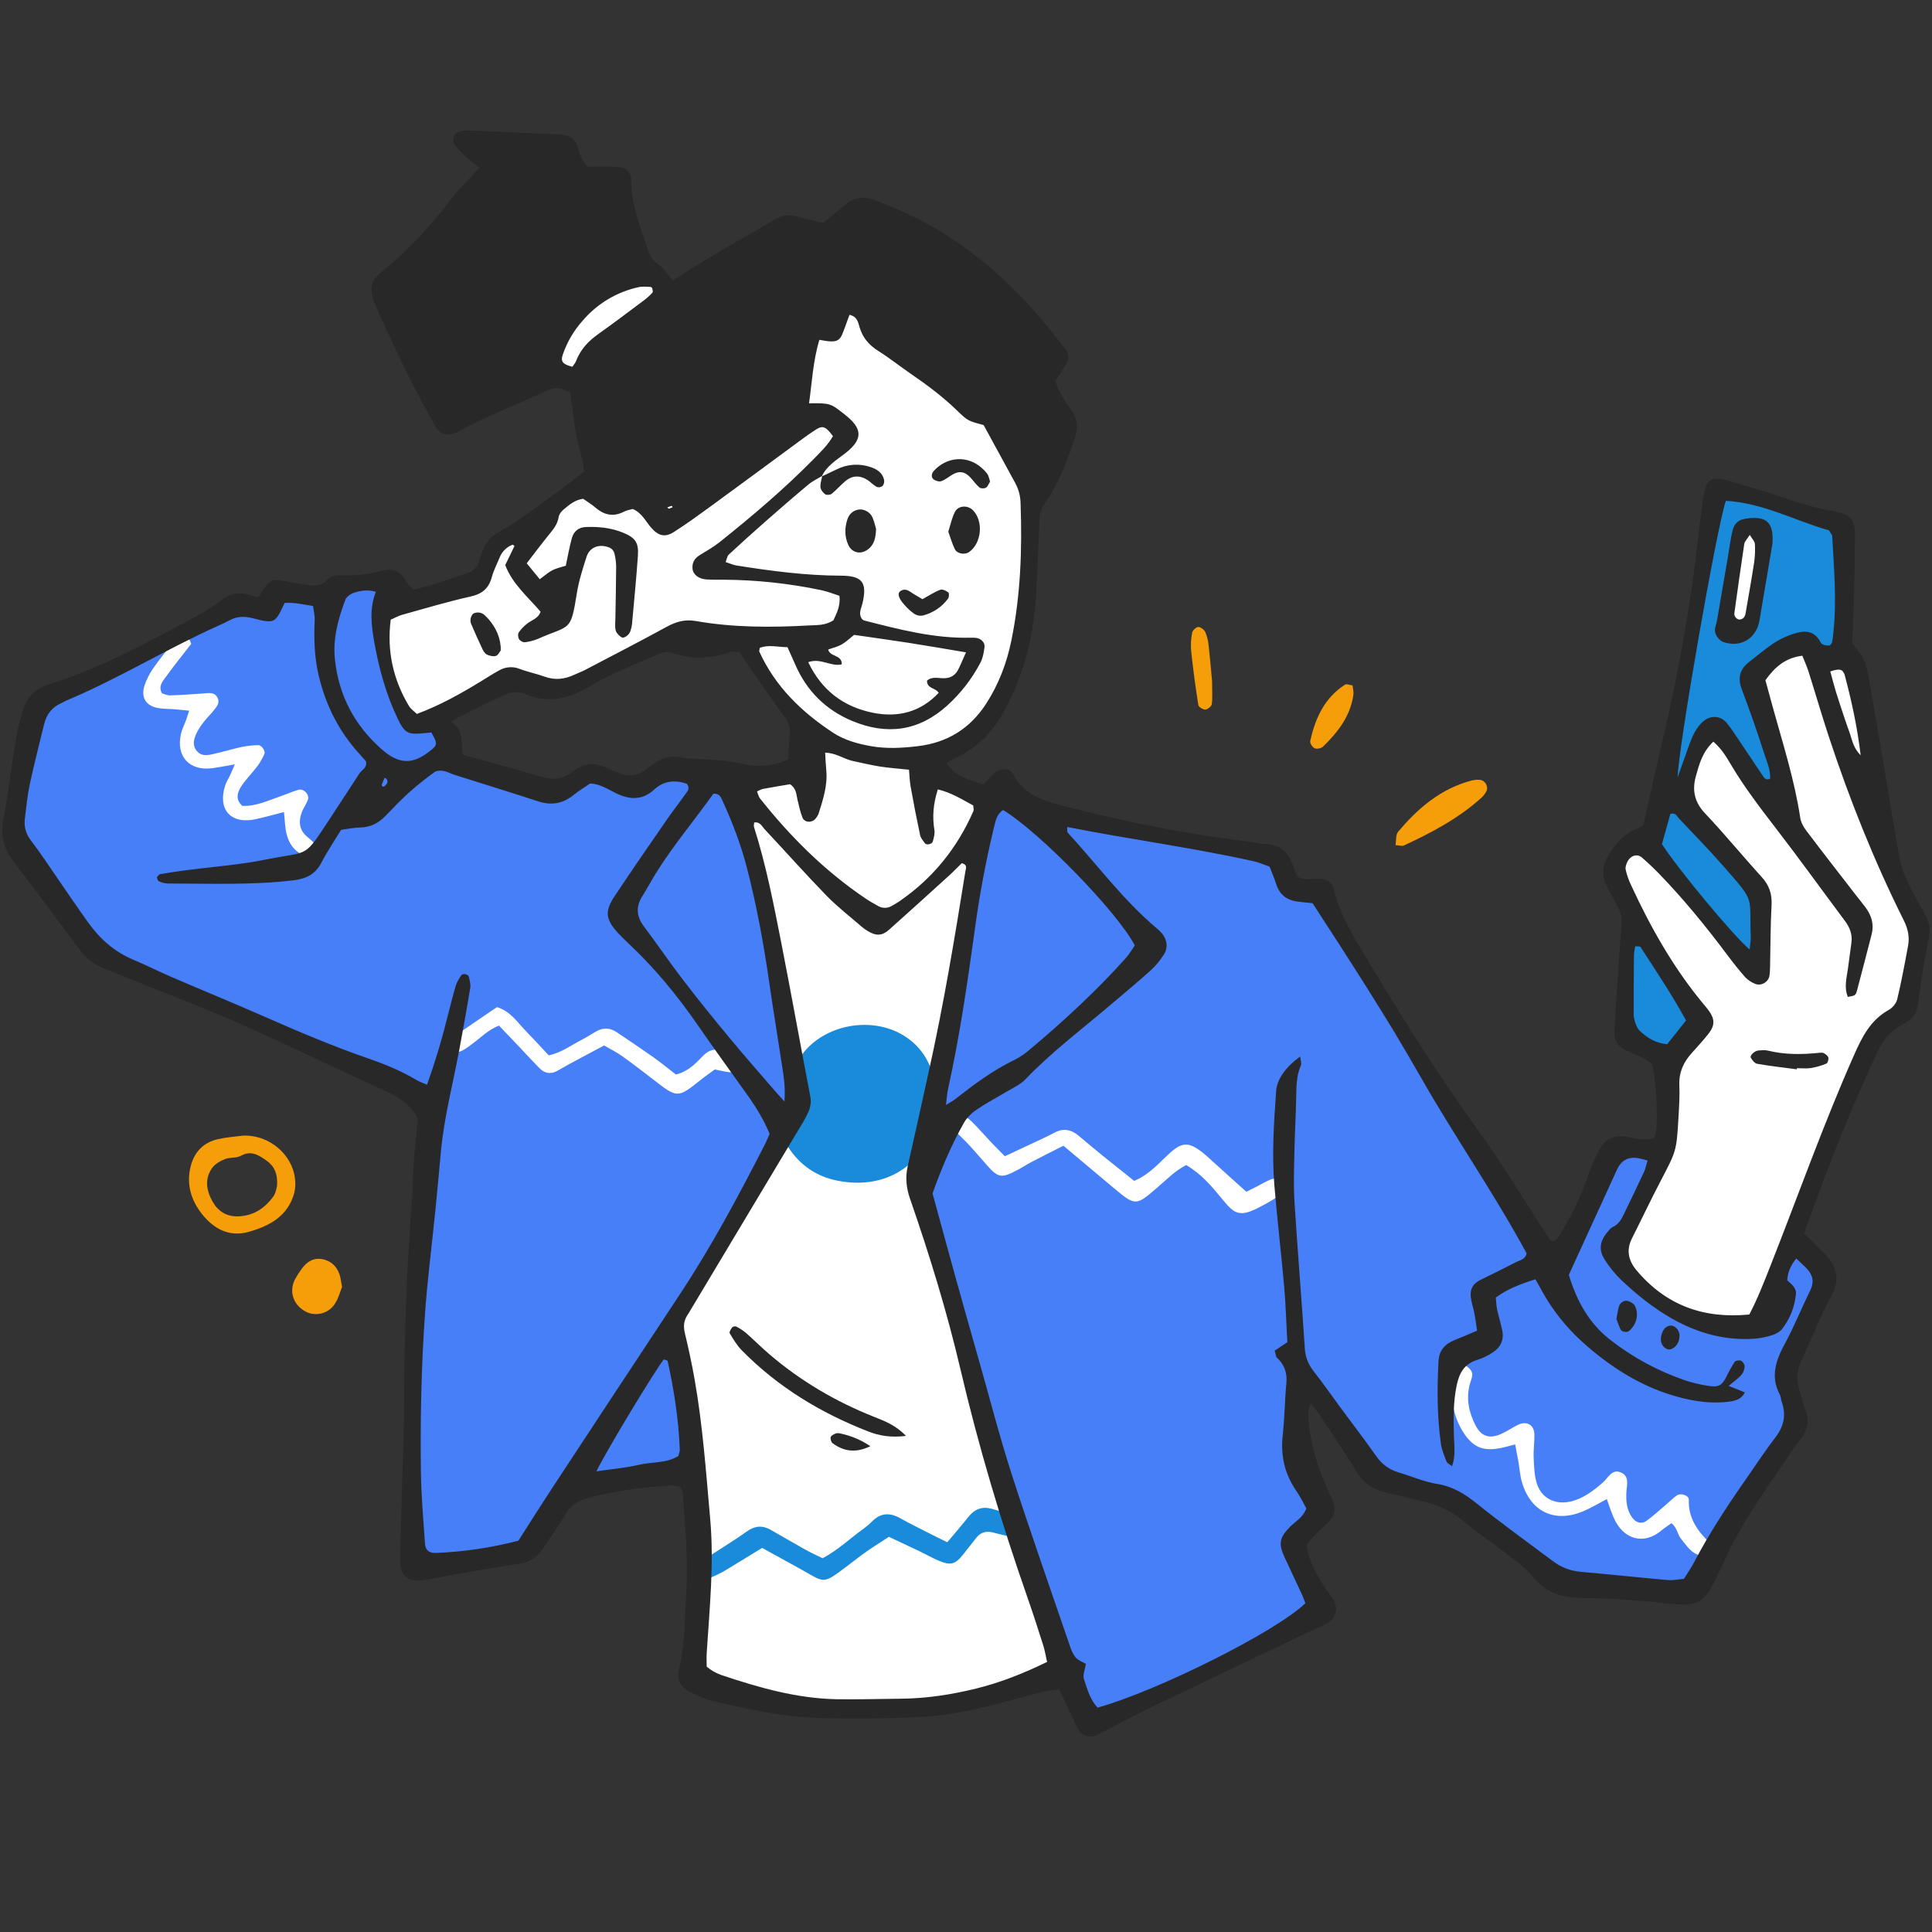
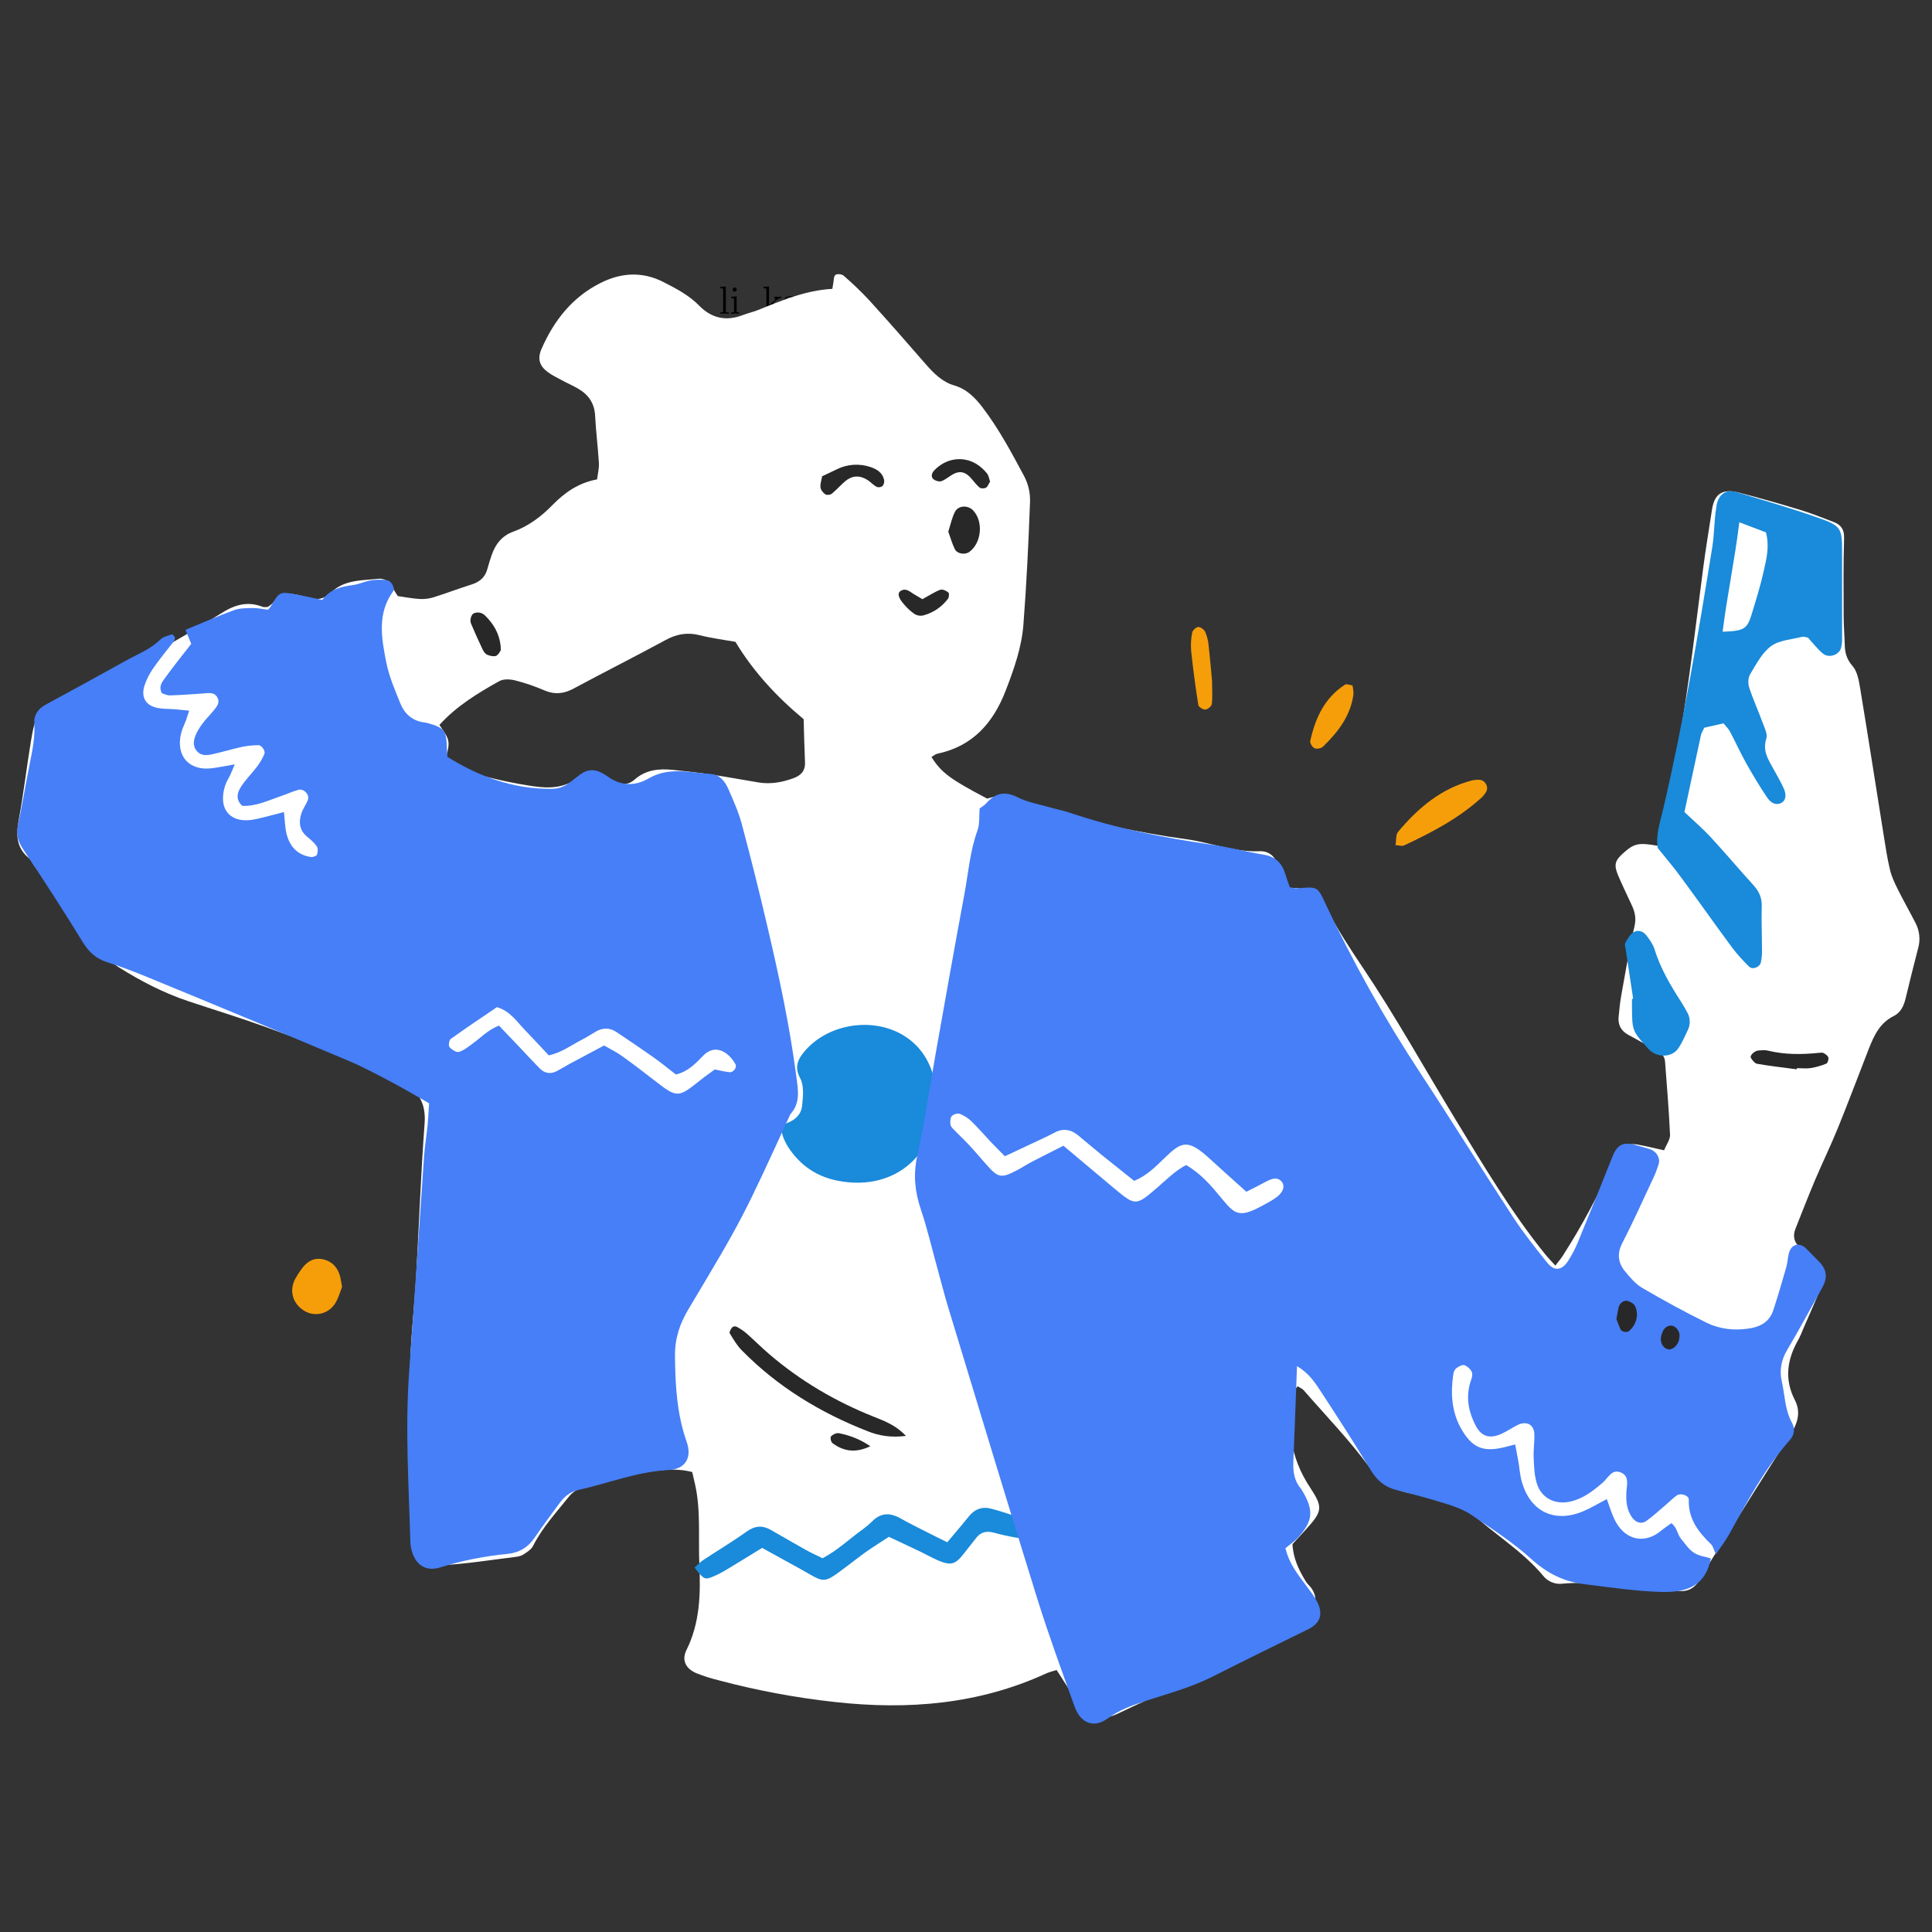
<svg xmlns="http://www.w3.org/2000/svg" width="512" viewBox="0 0 384 384" height="512" preserveAspectRatio="xMidYMid meet">
  <rect x="0" y="0" width="384" height="384" fill="#333333" stroke="none" />
  <defs>
    <clipPath id="7a16832bcc">
      <path d="M 13 4 L 16.879 4 L 16.879 9 L 13 9 Z M 13 4 " />
    </clipPath>
    <clipPath id="d9d2d58452">
      <rect x="0" width="17" y="0" height="12" />
    </clipPath>
    <clipPath id="03051eacd5">
      <path d="M 0 25.922 L 384 25.922 L 384 345.422 L 0 345.422 Z M 0 25.922 " />
    </clipPath>
  </defs>
  <g id="ebb72ab9ed">
    <g transform="matrix(1,0,0,1,142,54)">
      <g clip-path="url(#d9d2d58452)">
        <g style="fill:#000000;fill-opacity:1;">
          <g transform="translate(0.883, 8.34)">
            <path style="stroke:none" d="M 0.266 0 L 0.266 -0.234 C 0.535 -0.234 0.703 -0.25 0.766 -0.281 C 0.828 -0.32 0.859 -0.426 0.859 -0.594 L 0.859 -4.641 C 0.859 -4.828 0.82 -4.945 0.75 -5 C 0.688 -5.051 0.523 -5.078 0.266 -5.078 L 0.266 -5.312 L 1.375 -5.406 L 1.375 -0.594 C 1.375 -0.426 1.406 -0.32 1.469 -0.281 C 1.539 -0.25 1.711 -0.234 1.984 -0.234 L 1.984 0 C 1.922 0 1.82 0 1.688 0 C 1.562 -0.008 1.445 -0.016 1.344 -0.016 C 1.25 -0.016 1.176 -0.016 1.125 -0.016 C 1.062 -0.016 0.773 -0.008 0.266 0 Z M 0.266 0 " />
          </g>
        </g>
        <g style="fill:#000000;fill-opacity:1;">
          <g transform="translate(3.035, 8.34)">
            <path style="stroke:none" d="M 0.266 0 L 0.266 -0.234 C 0.535 -0.234 0.703 -0.25 0.766 -0.281 C 0.828 -0.32 0.859 -0.426 0.859 -0.594 L 0.859 -2.688 C 0.859 -2.875 0.828 -2.988 0.766 -3.031 C 0.703 -3.082 0.539 -3.109 0.281 -3.109 L 0.281 -3.359 L 1.375 -3.438 L 1.375 -0.578 C 1.375 -0.43 1.398 -0.336 1.453 -0.297 C 1.516 -0.254 1.672 -0.234 1.922 -0.234 L 1.922 0 C 1.391 -0.008 1.117 -0.016 1.109 -0.016 C 1.035 -0.016 0.754 -0.008 0.266 0 Z M 0.578 -4.797 C 0.578 -4.898 0.617 -4.992 0.703 -5.078 C 0.785 -5.16 0.883 -5.203 1 -5.203 C 1.113 -5.203 1.207 -5.16 1.281 -5.078 C 1.363 -5.004 1.406 -4.906 1.406 -4.781 C 1.406 -4.664 1.363 -4.566 1.281 -4.484 C 1.207 -4.41 1.113 -4.375 1 -4.375 C 0.875 -4.375 0.77 -4.414 0.688 -4.5 C 0.613 -4.582 0.578 -4.68 0.578 -4.797 Z M 0.578 -4.797 " />
          </g>
        </g>
        <g style="fill:#000000;fill-opacity:1;">
          <g transform="translate(5.187, 8.34)">
-             <path style="stroke:none" d="M 0.25 0 L 0.25 -0.234 C 0.531 -0.234 0.703 -0.25 0.766 -0.281 C 0.828 -0.32 0.859 -0.426 0.859 -0.594 L 0.859 -2.672 C 0.859 -2.867 0.82 -2.988 0.75 -3.031 C 0.688 -3.082 0.52 -3.109 0.25 -3.109 L 0.25 -3.359 L 1.344 -3.438 L 1.344 -2.625 C 1.582 -3.164 1.969 -3.438 2.5 -3.438 C 2.883 -3.438 3.156 -3.344 3.312 -3.156 C 3.426 -3.02 3.492 -2.879 3.516 -2.734 C 3.547 -2.586 3.562 -2.328 3.562 -1.953 L 3.562 -0.469 C 3.562 -0.363 3.602 -0.297 3.688 -0.266 C 3.77 -0.242 3.93 -0.234 4.172 -0.234 L 4.172 0 C 3.641 -0.008 3.348 -0.016 3.297 -0.016 C 3.254 -0.016 2.957 -0.008 2.406 0 L 2.406 -0.234 C 2.688 -0.234 2.859 -0.25 2.922 -0.281 C 2.984 -0.32 3.016 -0.426 3.016 -0.594 L 3.016 -2.406 C 3.016 -2.664 2.973 -2.875 2.891 -3.031 C 2.816 -3.188 2.664 -3.266 2.438 -3.266 C 2.176 -3.266 1.938 -3.148 1.719 -2.922 C 1.5 -2.703 1.391 -2.398 1.391 -2.016 L 1.391 -0.594 C 1.391 -0.426 1.422 -0.32 1.484 -0.281 C 1.555 -0.25 1.727 -0.234 2 -0.234 L 2 0 C 1.469 -0.008 1.176 -0.016 1.125 -0.016 C 1.082 -0.016 0.789 -0.008 0.25 0 Z M 0.25 0 " />
-           </g>
+             </g>
        </g>
        <g style="fill:#000000;fill-opacity:1;">
          <g transform="translate(9.499, 8.34)">
            <path style="stroke:none" d="M 0.219 0 L 0.219 -0.234 C 0.488 -0.234 0.656 -0.25 0.719 -0.281 C 0.789 -0.32 0.828 -0.426 0.828 -0.594 L 0.828 -4.641 C 0.828 -4.828 0.789 -4.945 0.719 -5 C 0.656 -5.051 0.488 -5.078 0.219 -5.078 L 0.219 -5.312 L 1.344 -5.406 L 1.344 -1.672 L 2.438 -2.609 C 2.551 -2.711 2.609 -2.816 2.609 -2.922 C 2.609 -3.035 2.531 -3.098 2.375 -3.109 L 2.375 -3.359 C 2.594 -3.336 2.883 -3.328 3.25 -3.328 C 3.469 -3.328 3.648 -3.336 3.797 -3.359 L 3.797 -3.109 C 3.473 -3.098 3.145 -2.957 2.812 -2.688 C 2.738 -2.633 2.613 -2.531 2.438 -2.375 C 2.27 -2.227 2.188 -2.145 2.188 -2.125 C 2.188 -2.125 2.188 -2.113 2.188 -2.094 C 2.195 -2.082 2.207 -2.07 2.219 -2.062 C 2.227 -2.062 2.234 -2.055 2.234 -2.047 L 3.219 -0.656 C 3.352 -0.469 3.469 -0.348 3.562 -0.297 C 3.664 -0.254 3.805 -0.234 3.984 -0.234 L 3.984 0 C 3.754 -0.008 3.523 -0.016 3.297 -0.016 C 3.172 -0.016 2.891 -0.008 2.453 0 L 2.453 -0.234 C 2.641 -0.234 2.734 -0.297 2.734 -0.422 C 2.734 -0.504 2.523 -0.836 2.109 -1.422 C 2.078 -1.461 2.023 -1.523 1.953 -1.609 C 1.891 -1.703 1.844 -1.77 1.812 -1.812 L 1.312 -1.391 L 1.312 -0.594 C 1.312 -0.426 1.344 -0.32 1.406 -0.281 C 1.477 -0.25 1.648 -0.234 1.922 -0.234 L 1.922 0 C 1.609 -0.008 1.32 -0.016 1.062 -0.016 C 1.008 -0.016 0.727 -0.008 0.219 0 Z M 0.219 0 " />
          </g>
        </g>
        <g clip-rule="nonzero" clip-path="url(#7a16832bcc)">
          <g style="fill:#000000;fill-opacity:1;">
            <g transform="translate(13.595, 8.34)">
              <path style="stroke:none" d="M 0.266 -0.109 L 0.266 -1.125 C 0.266 -1.188 0.266 -1.227 0.266 -1.25 C 0.266 -1.27 0.27 -1.285 0.281 -1.297 C 0.301 -1.316 0.328 -1.328 0.359 -1.328 C 0.391 -1.328 0.41 -1.316 0.422 -1.297 C 0.441 -1.285 0.457 -1.25 0.469 -1.188 C 0.539 -0.832 0.66 -0.562 0.828 -0.375 C 1.004 -0.188 1.242 -0.094 1.547 -0.094 C 1.836 -0.094 2.055 -0.156 2.203 -0.281 C 2.348 -0.406 2.422 -0.578 2.422 -0.797 C 2.422 -1.172 2.156 -1.41 1.625 -1.516 C 1.312 -1.578 1.086 -1.629 0.953 -1.672 C 0.828 -1.711 0.707 -1.781 0.594 -1.875 C 0.375 -2.051 0.266 -2.27 0.266 -2.531 C 0.266 -2.789 0.359 -3.016 0.547 -3.203 C 0.742 -3.391 1.062 -3.484 1.5 -3.484 C 1.789 -3.484 2.035 -3.41 2.234 -3.266 C 2.297 -3.305 2.336 -3.348 2.359 -3.391 C 2.43 -3.453 2.484 -3.484 2.516 -3.484 C 2.555 -3.484 2.582 -3.469 2.594 -3.438 C 2.602 -3.414 2.609 -3.367 2.609 -3.297 L 2.609 -2.516 C 2.609 -2.453 2.602 -2.41 2.594 -2.391 C 2.594 -2.367 2.582 -2.352 2.562 -2.344 C 2.551 -2.332 2.531 -2.328 2.5 -2.328 C 2.445 -2.328 2.414 -2.348 2.406 -2.391 C 2.375 -3.023 2.07 -3.344 1.5 -3.344 C 1.195 -3.344 0.973 -3.281 0.828 -3.156 C 0.691 -3.039 0.625 -2.906 0.625 -2.75 C 0.625 -2.656 0.645 -2.57 0.688 -2.5 C 0.727 -2.438 0.773 -2.383 0.828 -2.344 C 0.891 -2.312 0.969 -2.273 1.062 -2.234 C 1.164 -2.203 1.25 -2.176 1.312 -2.156 C 1.375 -2.145 1.469 -2.129 1.594 -2.109 C 2.008 -2.023 2.301 -1.898 2.469 -1.734 C 2.688 -1.516 2.797 -1.27 2.797 -1 C 2.797 -0.688 2.691 -0.426 2.484 -0.219 C 2.273 -0.008 1.961 0.094 1.547 0.094 C 1.211 0.094 0.926 -0.02 0.688 -0.25 C 0.656 -0.219 0.629 -0.188 0.609 -0.156 C 0.586 -0.133 0.57 -0.117 0.562 -0.109 C 0.551 -0.098 0.547 -0.086 0.547 -0.078 C 0.547 -0.078 0.539 -0.07 0.531 -0.062 C 0.426 0.039 0.363 0.094 0.344 0.094 C 0.301 0.094 0.273 0.078 0.266 0.047 C 0.266 0.016 0.266 -0.035 0.266 -0.109 Z M 0.266 -0.109 " />
            </g>
          </g>
        </g>
      </g>
    </g>
    <path style=" stroke:none;fill-rule:nonzero;fill:#ffffff;fill-opacity:1;" d="M 185.133 150.461 C 187.094 153.559 188.855 154.875 196.211 158.73 C 199.699 157.77 199.719 157.734 202.668 159.586 C 204.664 160.836 206.828 161.641 209.16 161.996 C 217.98 163.453 226.695 165.59 235.547 166.762 C 240.508 167.422 245.227 169.391 250.332 169.191 C 252.234 169.113 253.539 170.246 254.031 172.195 C 254.367 173.547 254.801 174.871 255.141 176.031 C 255.668 176.281 255.953 176.543 256.223 176.523 C 260.004 176.23 262.293 178.086 264.043 181.316 C 266.059 185.043 268.371 188.605 270.734 192.121 C 277.402 202.02 283.176 212.453 289.371 222.637 C 294.914 231.746 300.367 240.938 307.098 249.27 C 307.684 249.992 308.336 250.656 309.137 251.547 C 309.719 250.785 310.211 250.219 310.613 249.594 C 314.43 243.641 317.762 237.43 320.613 230.961 C 320.805 230.523 320.953 230.086 321.172 229.668 C 322.086 227.945 323.531 227.164 325.457 227.492 C 327.133 227.781 328.789 228.207 330.75 228.633 C 331.215 227.477 331.973 226.496 331.934 225.547 C 331.711 220.691 331.309 215.84 330.941 210.992 C 330.848 209.758 329.996 209.094 328.969 208.559 C 327.16 207.617 325.367 206.648 323.586 205.652 C 322.223 204.895 321.562 203.715 321.711 202.148 C 321.848 200.742 321.973 199.332 322.223 197.945 C 323.055 193.312 323.816 188.66 324.875 184.078 C 325.23 182.527 324.965 181.312 324.375 180.02 C 323.469 178.02 322.48 176.055 321.629 174.031 C 320.719 171.875 320.969 171.023 322.723 169.488 C 324.871 167.594 325.719 167.426 329.754 168.156 C 330.555 164.035 331.328 159.895 332.16 155.773 C 335.059 141.613 336.656 127.262 338.516 112.945 C 339.02 109.062 339.684 105.195 340.266 101.32 C 340.742 98.176 342.305 97.074 345.582 97.906 C 349.684 98.949 353.758 100.121 357.812 101.348 C 360.059 102.027 362.246 102.914 364.445 103.746 C 365.906 104.297 366.578 105.219 366.527 106.957 C 366.367 112.129 366.422 117.305 366.441 122.48 C 366.441 124.363 366.605 126.246 366.66 128.129 C 366.699 129.727 367.027 131.043 368.207 132.371 C 369.148 133.438 369.457 135.219 369.707 136.723 C 371.32 146.473 372.832 156.242 374.395 166 C 374.766 168.324 375.113 170.656 375.664 172.941 C 375.988 174.285 376.613 175.57 377.234 176.82 C 378.355 179.066 379.598 181.25 380.742 183.484 C 381.141 184.258 381.383 185.082 381.469 185.949 C 381.555 186.82 381.477 187.672 381.23 188.512 C 380.355 191.84 379.551 195.195 378.727 198.543 C 378.375 199.969 377.754 201.273 376.406 201.938 C 373.613 203.312 372.465 205.852 371.418 208.508 C 369.371 213.766 367.383 219.059 365.262 224.281 C 363.844 227.766 362.191 231.156 360.723 234.621 C 359.379 237.797 358.141 241.02 356.863 244.223 C 356.266 245.715 356.602 246.984 357.828 248.023 C 358.91 248.934 359.977 249.855 361.055 250.77 C 362.57 252.051 362.914 253.637 362.168 255.422 C 360.957 258.316 359.68 261.18 358.434 264.055 C 358.156 264.789 357.836 265.504 357.477 266.203 C 355.215 270.105 354.594 274.09 356.734 278.254 C 358.047 280.809 357.215 283.051 355.762 285.309 C 351.184 292.441 346.688 299.625 342.184 306.801 C 340.68 309.195 339.195 311.598 337.781 314.031 C 336.906 315.551 335.652 316.324 333.938 316.238 C 331.27 316.105 328.602 315.945 325.945 315.695 C 320.797 315.215 315.684 314.262 310.469 314.777 C 309.746 314.852 309.051 314.746 308.383 314.461 C 307.715 314.18 307.156 313.754 306.703 313.184 C 302.543 308.191 296.887 304.887 292.195 300.477 C 290.055 298.469 286.965 297.73 283.992 297.246 C 283.219 297.121 282.426 297.117 281.648 297.027 C 277.805 296.527 274.762 295.137 272.254 291.719 C 268.277 286.293 263.551 281.41 259.113 276.316 C 258.828 275.992 258.367 275.824 257.91 275.531 C 257.594 275.969 257.176 276.281 257.09 276.676 C 255.602 283.418 256.492 289.754 260.352 295.598 C 262.949 299.527 262.863 300.316 259.781 303.754 C 258.844 304.797 257.887 305.82 256.891 306.906 C 257.023 309.727 258.164 312.094 259.566 314.355 C 259.891 314.883 260.418 315.285 260.754 315.809 C 261.711 317.301 261.699 318.82 260.469 320.129 C 259.41 321.297 258.211 322.293 256.863 323.113 C 251.977 325.941 247.102 328.809 242.051 331.324 C 235.59 334.539 228.926 337.344 222.43 340.484 C 218.676 342.293 216.539 341.281 214.574 338.754 C 212.953 336.668 211.621 334.371 210.012 331.934 C 209.336 332.152 208.594 332.309 207.922 332.617 C 194.52 338.77 180.426 339.891 165.98 338.293 C 158.168 337.438 150.461 336 142.863 333.977 C 141.336 333.605 139.844 333.133 138.387 332.551 C 136.297 331.66 135.441 329.973 136.438 327.965 C 139.141 322.527 139.262 316.754 139 310.93 C 138.766 305.609 139.328 300.238 138.137 294.973 C 137.965 294.227 137.793 293.488 137.582 292.578 C 134.344 291.742 131.211 292.137 128.164 292.668 C 124.152 293.375 120.191 294.387 116.254 295.449 C 115.117 295.758 113.875 296.477 113.152 297.379 C 110.621 300.559 107.82 303.543 105.965 307.238 C 105.59 307.984 104.711 308.535 103.961 309.008 C 103.457 309.324 102.773 309.414 102.156 309.488 C 97.488 310.055 92.832 310.82 88.145 311.07 C 83.695 311.309 82.629 310.195 82.449 305.582 C 82.035 294.762 81.551 283.938 81.516 273.113 C 81.5 266.695 82.34 260.277 82.703 253.852 C 83.281 243.668 83.633 233.48 84.395 223.301 C 84.699 219.234 83.129 216.672 79.738 214.957 C 77.223 213.688 74.676 212.449 72.059 211.418 C 65.633 208.895 59.191 206.418 52.699 204.082 C 47.684 202.273 42.578 200.715 37.52 199.027 C 32.578 197.383 27.965 195 23.586 192.238 C 21.773 191.094 20.152 189.48 18.809 187.789 C 14.719 182.645 10.797 177.34 6.816 172.09 C 6.438 171.59 6.215 170.926 5.754 170.559 C 3.18 168.469 3.191 165.855 3.738 162.891 C 4.676 157.801 5.273 152.652 6.109 147.555 C 6.984 142.234 7.18 141.984 11.949 139.211 C 14.117 137.953 16.352 136.789 18.625 135.73 C 27.328 131.691 35.73 127.105 43.84 121.973 C 46.586 120.219 49.141 119.414 52.211 120.617 C 52.48 120.727 52.824 120.633 53.227 120.633 C 53.535 120.391 53.984 120.168 54.246 119.809 C 55.562 118.031 57.316 117.777 59.285 118.277 C 59.895 118.426 60.496 118.609 61.098 118.801 C 62.891 119.367 64.457 119.086 65.855 117.727 C 68.453 115.195 71.902 115.398 75.145 115.039 C 76.262 114.918 77.273 115.461 77.875 116.547 C 78.246 117.219 78.68 117.863 79.066 118.477 C 80.602 118.695 82 118.973 83.402 119.051 C 84.332 119.105 85.246 119 86.141 118.727 C 88.68 117.934 91.164 116.977 93.707 116.18 C 95.348 115.668 96.438 114.742 96.879 113.051 C 97.113 112.141 97.418 111.25 97.715 110.359 C 98.453 108.168 99.766 106.484 102.012 105.672 C 105.039 104.578 107.57 102.672 109.754 100.434 C 112.238 97.891 114.973 95.969 118.68 95.281 C 118.812 94.133 119.098 93.062 119.035 92.023 C 118.848 88.891 118.441 85.77 118.285 82.637 C 118.164 80.188 116.996 78.488 114.984 77.293 C 113.91 76.652 112.75 76.16 111.645 75.562 C 110.68 75.043 109.672 74.559 108.809 73.906 C 107.191 72.688 106.793 71.262 107.633 69.344 C 110.094 63.727 113.707 59.098 119.305 56.27 C 123.492 54.148 127.711 53.914 131.957 56.105 C 134.473 57.398 136.965 58.699 138.984 60.766 C 141.422 63.254 144.316 63.898 147.609 62.637 C 148.633 62.246 149.719 62.004 150.73 61.594 C 155.504 59.656 160.27 57.684 165.438 57.414 C 165.523 56.875 165.562 56.578 165.621 56.281 C 165.738 55.715 165.688 54.914 166.039 54.648 C 166.391 54.379 167.324 54.48 167.672 54.789 C 169.453 56.32 171.148 57.949 172.754 59.668 C 176.555 63.852 180.285 68.102 183.992 72.375 C 185.566 74.188 187.312 75.918 189.566 76.574 C 192.215 77.348 193.863 79.098 195.379 81.098 C 198.598 85.348 201.105 90.051 203.605 94.734 C 204.402 96.301 204.777 97.961 204.727 99.719 C 204.422 107.871 204.043 116.023 203.41 124.156 C 203.059 128.707 201.52 133.039 199.875 137.301 C 197.402 143.684 193.34 148.32 186.332 149.801 C 185.902 149.883 185.527 150.23 185.133 150.461 Z M 88.387 151.555 C 89.16 151.887 89.719 152.152 90.301 152.371 C 95.008 154.148 99.852 155.273 104.832 156.094 C 108.059 156.629 110.965 156.891 113.914 155.266 C 115.48 154.402 117.203 154.332 118.934 154.887 C 119.977 155.223 121.039 155.5 122.113 155.727 C 123.539 156.027 124.961 156 126.113 154.965 C 128.289 153.027 130.887 152.738 133.613 153.008 C 136.254 153.27 138.895 153.578 141.516 153.969 C 144.617 154.434 147.699 155.016 150.793 155.523 C 153.18 155.91 155.488 155.488 157.723 154.668 C 159.16 154.145 160.078 153.223 160 151.52 C 159.871 148.719 159.82 145.91 159.73 142.941 C 154.422 138.535 149.742 133.508 146.172 127.57 C 143.664 127.121 141.324 126.832 139.059 126.254 C 136.625 125.637 134.508 126.004 132.305 127.203 C 126.25 130.5 120.086 133.586 114.016 136.855 C 112.059 137.91 110.246 138.094 108.191 137.215 C 106.32 136.406 104.395 135.746 102.418 135.242 C 101.426 134.992 100.098 134.906 99.27 135.367 C 94.926 137.777 90.688 140.375 87.332 144.09 C 89.547 147.281 89.547 147.281 88.379 151.551 Z M 88.387 151.555 " />
-     <path style=" stroke:none;fill-rule:nonzero;fill:#f59e0a;fill-opacity:1;" d="M 48.219 225.723 C 53.375 225.449 58.078 229.371 58.625 234.25 C 58.754 235.188 58.715 236.121 58.504 237.047 C 57.254 241.738 53.516 243.719 49.316 244.871 C 45.574 245.898 42.523 244.258 40.211 241.383 C 37.949 238.562 36.973 235.312 37.93 231.695 C 38.676 228.875 40.504 227.047 43.344 226.41 C 45.012 226.031 46.75 225.922 48.219 225.723 Z M 55.062 235.742 C 55.25 233.289 54.492 231.762 53.004 230.703 C 51.52 229.648 49.957 228.555 47.867 229.723 C 46.973 230.223 45.68 229.984 44.707 230.379 C 43.734 230.773 42.695 231.383 42.125 232.203 C 40.617 234.367 41.047 236.695 42.262 238.844 C 43.332 240.734 45.02 241.816 47.262 241.762 C 50.309 241.695 52.617 240.176 54.336 237.793 C 54.844 237.094 54.945 236.086 55.055 235.742 Z M 55.062 235.742 " />
    <path style=" stroke:none;fill-rule:nonzero;fill:#f59e0a;fill-opacity:1;" d="M 277.375 167.973 C 277.535 167.008 277.391 165.914 277.867 165.348 C 281.84 160.598 286.449 156.695 292.629 155.098 C 293.09 155.004 293.555 154.969 294.023 154.996 C 295.16 154.996 295.961 156.406 295.379 157.379 C 295.148 157.781 294.867 158.148 294.535 158.473 C 289.973 162.637 284.578 165.469 279.039 168.047 C 278.684 168.223 278.156 168.023 277.375 167.973 Z M 277.375 167.973 " />
    <path style=" stroke:none;fill-rule:nonzero;fill:#f59e0a;fill-opacity:1;" d="M 67.988 255.777 C 67.609 256.699 67.27 258.113 66.504 259.227 C 66.336 259.469 66.148 259.695 65.938 259.902 C 65.727 260.109 65.5 260.293 65.254 260.453 C 65.008 260.617 64.746 260.754 64.473 260.863 C 64.199 260.973 63.918 261.055 63.629 261.109 C 63.34 261.164 63.047 261.191 62.754 261.188 C 62.457 261.184 62.168 261.152 61.879 261.094 C 61.59 261.031 61.309 260.941 61.039 260.828 C 60.77 260.711 60.512 260.57 60.27 260.402 C 58.145 258.988 57.473 256.5 58.652 254.23 C 59.027 253.543 59.449 252.887 59.914 252.258 C 60.996 250.727 62.434 249.848 64.344 250.332 C 66.172 250.801 67.246 252.102 67.656 253.938 C 67.746 254.387 67.816 254.852 67.988 255.777 Z M 67.988 255.777 " />
    <path style=" stroke:none;fill-rule:nonzero;fill:#f59e0a;fill-opacity:1;" d="M 240.91 135.398 C 240.91 137.48 241.02 138.738 240.848 139.957 C 240.785 140.395 240.043 141 239.578 141.031 C 239.117 141.062 238.238 140.527 238.18 140.137 C 237.613 136.598 237.141 133.039 236.758 129.469 C 236.648 128.219 236.711 126.977 236.953 125.746 C 237.035 125.285 237.73 124.637 238.168 124.617 C 238.605 124.598 239.328 125.129 239.547 125.594 C 239.914 126.461 240.141 127.359 240.227 128.297 C 240.523 130.938 240.738 133.586 240.91 135.398 Z M 240.91 135.398 " />
    <path style=" stroke:none;fill-rule:nonzero;fill:#f59e0a;fill-opacity:1;" d="M 268.828 136.23 C 268.895 136.887 269.082 137.5 269 138.082 C 268.406 142.34 265.91 145.531 262.957 148.402 C 262.602 148.75 261.719 148.91 261.277 148.715 C 260.836 148.52 260.328 147.699 260.422 147.277 C 261.414 142.738 263.27 138.684 267.355 136.062 C 267.645 135.887 268.223 136.148 268.828 136.23 Z M 268.828 136.23 " />
    <path style=" stroke:none;fill-rule:nonzero;fill:#1a8ada;fill-opacity:1;" d="M 329.492 168.555 C 329.055 166.074 329.934 163.48 330.539 160.926 C 334.598 143.652 337.504 126.168 340.344 108.668 C 340.621 106.969 340.656 105.23 340.824 103.512 C 340.895 102.418 341.027 101.324 341.219 100.242 C 341.656 98.223 343.109 97.211 345.012 97.777 C 350.41 99.395 355.832 100.973 361.152 102.832 C 366.039 104.535 366.145 104.945 366.133 109.992 C 366.117 115.637 366.145 121.285 366.133 126.93 C 366.145 127.559 366.078 128.18 365.926 128.789 C 365.543 130.156 363.609 130.832 362.441 129.988 C 361.816 129.535 361.305 128.926 360.77 128.355 C 360.238 127.785 359.758 127.191 359.375 126.742 C 358.836 126.648 358.496 126.492 358.23 126.562 C 356.121 127.109 353.668 127.219 352.023 128.418 C 350.223 129.73 349.074 132.008 347.859 134 C 347.441 134.68 347.402 135.852 347.664 136.648 C 348.441 139.027 349.492 141.32 350.352 143.676 C 350.727 144.688 351.363 145.93 351.074 146.797 C 350.25 149.273 351.512 151.043 352.555 152.953 C 353.234 154.188 353.945 155.414 354.527 156.695 C 355.156 158.051 354.898 159.191 354.02 159.605 C 353.086 160.043 352.105 159.801 351.227 158.508 C 349.742 156.305 348.379 154.016 347.066 151.691 C 345.918 149.645 344.953 147.492 343.855 145.414 C 343.57 144.871 343.094 144.43 342.566 143.766 L 338.734 144.641 C 338.445 145.266 338.168 145.668 338.078 146.109 C 336.945 151.312 335.836 156.52 334.793 161.402 C 336.684 163.195 338.449 164.699 340.016 166.395 C 342.891 169.504 345.613 172.762 348.473 175.891 C 349.594 177.117 350.203 178.383 350.16 180.094 C 350.078 183.07 350.207 186.055 350.211 189.035 C 350.219 189.812 350.137 190.582 349.969 191.34 C 349.75 192.238 348.316 192.781 347.68 192.152 C 346.438 190.961 345.297 189.684 344.254 188.316 C 340.895 183.777 337.648 179.156 334.297 174.613 C 332.84 172.59 331.215 170.691 329.492 168.555 Z M 345.703 103.805 C 344.77 111.469 343.258 118.441 342.387 125.562 C 346.68 125.395 347.246 125.07 348.188 121.992 C 349.051 119.16 349.938 116.32 350.57 113.438 C 351.102 111.039 351.738 108.59 350.996 105.816 Z M 345.703 103.805 " />
    <path style=" stroke:none;fill-rule:nonzero;fill:#1a8ada;fill-opacity:1;" d="M 186.156 218.012 C 186.496 228.793 178.352 236.984 166.523 234.684 C 162.297 233.863 159.047 231.617 156.699 228.062 C 156.281 227.402 155.934 226.711 155.656 225.98 C 155.207 224.836 155.367 223.629 156.531 223.176 C 158.18 222.531 159.258 221.402 159.422 219.812 C 159.613 217.992 159.844 215.828 159.055 214.336 C 157.812 211.992 158.617 210.465 159.977 208.883 C 164.66 203.43 173.559 202.059 179.68 205.859 C 183.539 208.262 185.375 211.949 186.051 216.316 C 186.141 216.875 186.176 217.441 186.156 218.012 Z M 186.156 218.012 " />
    <path style=" stroke:none;fill-rule:nonzero;fill:#1a8ada;fill-opacity:1;" d="M 151.477 307.656 C 148.848 309.27 146.586 310.676 144.305 312.039 C 143.5 312.523 142.664 312.953 141.801 313.324 C 140.098 314.062 139.859 313.938 138.051 311.559 C 138.617 311.066 139.145 310.492 139.777 310.074 C 142.652 308.168 145.621 306.402 148.426 304.398 C 150.062 303.234 151.551 303.133 153.219 304.086 C 155.531 305.398 157.832 306.758 160.16 308.055 C 161.238 308.656 162.371 309.152 163.5 309.715 C 166.566 308.082 168.941 305.77 171.605 303.871 C 172.242 303.406 172.84 302.895 173.395 302.336 C 175.113 300.633 176.938 300.637 178.965 301.781 C 180.875 302.859 182.852 303.816 184.809 304.816 C 185.902 305.379 187.023 305.91 188.277 306.539 C 189.758 304.77 191.18 303.125 192.539 301.426 C 193.758 299.895 195.281 299.375 197.141 299.895 C 198.797 300.352 200.441 300.859 202.059 301.449 C 202.621 301.652 203.277 302.043 203.539 302.543 C 203.906 303.219 204.031 303.938 203.918 304.699 C 203.734 305.609 202.773 305.746 202 305.621 C 200.465 305.363 198.934 305.012 197.43 304.605 C 196.062 304.242 194.945 304.527 194.066 305.621 C 193.184 306.715 192.328 307.852 191.453 308.945 C 189.875 310.934 188.969 311.199 186.582 310.199 C 185.281 309.656 184.055 308.941 182.781 308.332 C 180.809 307.391 178.84 306.473 176.676 305.453 C 175.176 306.438 173.727 307.336 172.332 308.305 C 171.051 309.199 169.824 310.188 168.566 311.125 C 163.434 314.969 164.145 314.691 159.121 311.867 C 156.656 310.504 154.188 309.152 151.477 307.656 Z M 151.477 307.656 " />
    <path style=" stroke:none;fill-rule:nonzero;fill:#1a8ada;fill-opacity:1;" d="M 324.602 198.496 C 324.109 195.258 323.613 192.016 323.129 188.777 C 323.059 188.316 322.859 187.75 323.047 187.406 C 323.465 186.629 323.953 185.758 324.66 185.301 C 325.496 184.758 326.562 185.062 327.191 185.863 C 327.848 186.715 328.531 187.656 328.844 188.664 C 330.023 192.457 332 195.82 334.133 199.121 C 334.555 199.781 334.941 200.465 335.32 201.148 C 335.645 201.703 335.82 202.297 335.844 202.938 C 335.867 203.582 335.738 204.188 335.453 204.762 C 334.844 206.031 334.297 207.363 333.48 208.488 C 332.168 210.262 329.219 210.211 327.703 208.543 C 324.398 204.906 324.398 204.906 324.367 199.957 C 324.367 199.488 324.367 199.016 324.367 198.543 Z M 324.602 198.496 " />
    <path style=" stroke:none;fill-rule:nonzero;fill:#467ff7;fill-opacity:1;" d="M 257.789 271.52 C 257.531 278.422 257.316 284.531 257.059 290.641 C 256.977 292.59 257.277 294.391 258.594 295.922 C 258.688 296.047 258.773 296.18 258.848 296.316 C 261.152 300.207 260.992 302.293 257.996 305.594 C 257.266 306.398 256.328 307.016 255.488 307.715 C 256.246 310.871 258.035 313.02 259.688 315.254 C 260.516 316.379 261.426 317.496 261.98 318.762 C 262.977 321.031 262.254 322.703 260.059 323.801 C 253.734 326.93 247.379 329.996 241.09 333.203 C 236.863 335.359 232.309 336.562 227.844 338.02 C 225.16 338.898 222.551 339.801 220.207 341.527 C 217.449 343.562 214.785 342.555 213.578 339.184 C 211.047 332.098 208.438 325.031 206.199 317.848 C 200.18 298.539 194.336 279.172 188.453 259.816 C 187.68 257.27 187.031 254.68 186.32 252.109 C 185.227 248.18 184.312 244.203 183.016 240.344 C 181.836 236.84 181.492 233.477 182.305 229.773 C 183.781 223.039 184.762 216.191 185.973 209.402 C 187.848 198.902 189.684 188.395 191.648 177.914 C 192.457 173.609 192.766 169.211 194.293 165.031 C 194.754 163.773 194.578 162.277 194.715 160.668 C 195.047 160.418 195.617 160.117 196.016 159.672 C 197.797 157.645 199.68 157.152 202.25 158.465 C 204.172 159.445 206.41 159.816 208.523 160.434 C 209.879 160.828 211.281 161.078 212.613 161.531 C 221.863 164.664 231.395 166.523 241.043 167.922 C 244.453 168.414 247.801 169.324 251.207 169.879 C 253.531 170.258 254.809 171.574 255.457 173.711 C 255.727 174.59 256.055 175.465 256.355 176.34 C 256.941 176.434 257.406 176.602 257.848 176.559 C 261.789 176.223 261.852 176.184 263.336 179.367 C 268.863 191.176 275.219 202.527 282.395 213.418 C 288.602 222.859 294.559 232.477 300.742 241.918 C 302.801 245.062 305.16 248.016 307.508 250.953 C 308.914 252.707 310.395 252.566 311.656 250.645 C 312.426 249.461 313.078 248.211 313.613 246.902 C 315.938 241.254 318.227 235.59 320.48 229.91 C 321.453 227.461 322.617 226.863 325.238 227.629 C 326.125 227.887 327.027 228.102 327.906 228.391 C 329.176 228.809 330.016 230.051 329.688 231.305 C 329.332 232.504 328.871 233.66 328.309 234.781 C 326.383 238.898 324.516 243.051 322.434 247.09 C 321.34 249.227 321.621 251.043 323.031 252.742 C 324.023 253.938 325.09 255.215 326.398 255.977 C 330.594 258.426 334.855 260.773 339.211 262.91 C 341.77 264.16 344.594 264.492 347.492 264.074 C 349.871 263.734 351.688 262.762 352.461 260.402 C 353.383 257.582 354.211 254.734 355.035 251.883 C 355.293 250.984 355.305 250.016 355.547 249.109 C 356.059 247.207 357.699 246.824 359.066 248.234 C 359.809 249.004 360.559 249.766 361.32 250.52 C 363.113 252.27 363.359 253.828 362.145 255.996 C 359.859 260.098 357.633 264.238 355.238 268.273 C 354.043 270.293 353.633 272.336 354.145 274.574 C 354.77 277.305 354.746 280.195 356.145 282.734 C 356.836 283.992 356.637 285.211 355.738 286.23 C 350.816 291.812 347.324 298.309 343.781 304.777 C 343.043 306.129 342.09 307.359 341.051 308.938 C 340.609 308.004 340.496 307.324 340.094 306.938 C 337.551 304.492 335.512 301.859 335.664 298.047 C 335.695 297.25 334.082 296.695 333.324 297.199 C 332.57 297.707 331.91 298.406 331.199 299.008 C 329.887 300.117 328.621 301.301 327.227 302.293 C 326.234 303.008 325.09 302.613 324.379 301.594 C 323.324 300.098 323.168 298.398 323.254 296.652 C 323.324 295.117 323.969 293.289 321.992 292.598 C 320.324 292.016 319.613 293.77 318.594 294.648 C 316.68 296.297 314.723 297.848 312.18 298.434 C 309.129 299.141 306.387 297.824 305.457 294.848 C 304.953 293.242 304.906 291.465 304.828 289.758 C 304.758 288.199 305.012 286.621 304.965 285.059 C 304.902 283.148 303.43 282.355 301.664 283.219 C 300.539 283.77 299.504 284.508 298.363 285.012 C 296.055 286.031 294.422 285.523 293.277 283.305 C 291.945 280.734 291.367 278.008 292.137 275.113 C 292.332 274.363 292.75 273.539 292.586 272.867 C 292.438 272.258 291.711 271.598 291.094 271.348 C 290.684 271.184 289.922 271.598 289.457 271.941 C 289.129 272.184 288.914 272.727 288.848 273.164 C 288.301 276.973 288.508 280.676 290.504 284.117 C 292.578 287.676 294.715 288.629 298.719 287.715 C 299.461 287.543 300.191 287.34 301.152 287.094 C 301.387 288.328 301.594 289.379 301.781 290.434 C 302.023 291.82 302.102 293.25 302.496 294.594 C 304.215 300.473 308.973 302.75 314.625 300.398 C 316.191 299.742 317.656 298.848 319.367 297.957 C 319.852 299.289 320.211 300.438 320.684 301.539 C 322.676 306.234 326.895 307 330.156 304.242 C 330.738 303.75 331.395 303.336 332.199 302.75 C 333.344 303.578 333.383 304.984 334.137 305.879 C 334.941 306.836 335.656 307.957 336.668 308.613 C 337.68 309.27 338.961 309.406 340.043 309.742 C 339.051 315.035 335.488 316.531 330.438 316.418 C 325.23 316.297 320.141 315.504 314.992 314.883 C 310.75 314.375 307.461 312.672 304.301 309.816 C 300.715 306.57 296.586 303.902 292.562 301.168 C 291.043 300.133 289.223 299.453 287.449 298.895 C 284.164 297.859 280.82 296.977 277.473 296.129 C 275.195 295.547 273.684 294.227 272.461 292.219 C 269.203 286.859 265.816 281.582 262.383 276.344 C 261.293 274.711 260.199 272.988 257.789 271.52 Z M 211.363 227.723 C 214.867 230.668 218.102 233.383 221.336 236.098 C 225.664 239.723 225.754 239.715 229.957 236.098 C 231.824 234.488 233.559 232.699 235.754 231.562 C 238.758 233.312 240.777 235.723 242.762 238.133 C 245.312 241.23 246.207 242.191 250.738 239.723 C 251.426 239.348 252.117 238.984 252.793 238.582 C 253.195 238.34 253.582 238.066 253.949 237.773 C 255.043 236.895 255.414 235.746 254.801 234.941 C 254.102 234.02 253.16 234.16 252.266 234.555 C 251.406 234.93 250.598 235.43 249.762 235.848 C 248.922 236.262 248.125 236.664 247.715 236.867 C 245.121 234.527 242.789 232.453 240.488 230.344 C 236.105 226.32 234.875 226.84 231.449 230.176 C 229.695 231.887 227.914 233.684 225.426 234.711 C 223.227 232.957 221.141 231.301 219.074 229.629 C 217.488 228.34 215.93 227.027 214.363 225.719 C 212.891 224.488 211.324 224.184 209.574 225.129 C 208.48 225.719 207.328 226.246 206.195 226.781 C 204.086 227.777 201.973 228.754 199.723 229.812 C 198.715 228.77 197.84 227.918 196.98 227.02 C 195.688 225.652 194.465 224.211 193.113 222.898 C 192.438 222.238 191.66 221.734 190.781 221.387 C 190.344 221.223 189.469 221.473 189.164 221.84 C 188.859 222.207 188.828 222.992 188.918 223.551 C 188.984 223.957 189.402 224.332 189.723 224.664 C 190.707 225.684 191.742 226.637 192.703 227.68 C 193.875 228.945 194.984 230.27 196.133 231.562 C 198.406 234.121 199.031 234.234 202.168 232.578 C 203.141 232.066 204.059 231.457 205.031 230.949 C 206.969 229.938 208.934 228.957 211.363 227.723 Z M 211.363 227.723 " />
    <path style=" stroke:none;fill-rule:nonzero;fill:#467ff7;fill-opacity:1;" d="M 56.438 161.406 C 56.625 163.086 56.633 164.473 56.969 165.789 C 57.598 168.258 59.141 169.949 61.773 170.332 C 62.172 170.395 62.891 170.152 63 169.875 C 63.191 169.383 63.234 168.609 62.961 168.211 C 62.441 167.453 61.684 166.848 60.973 166.238 C 59.441 164.926 59.34 163.273 59.953 161.531 C 60.262 160.652 60.855 159.875 61.191 159 C 61.586 157.973 60.406 156.68 59.316 156.98 C 58.117 157.312 56.973 157.855 55.789 158.25 C 53.289 159.102 50.863 160.297 48.164 160.172 C 46.734 158.879 47.176 157.488 47.945 156.305 C 48.887 154.871 50.137 153.645 51.168 152.27 C 51.719 151.52 52.18 150.715 52.547 149.859 C 52.809 149.266 52.004 148.094 51.355 148.109 C 50.266 148.121 49.184 148.234 48.113 148.445 C 46.121 148.883 44.168 149.48 42.176 149.918 C 41.102 150.156 39.957 150.262 39.121 149.277 C 38.16 148.137 38.531 146.891 39.051 145.742 C 39.473 144.902 39.984 144.117 40.586 143.395 C 41.156 142.648 41.852 142 42.434 141.262 C 43.012 140.523 43.746 139.75 43.266 138.742 C 42.672 137.48 41.48 137.754 40.379 137.832 C 38.188 137.988 35.996 138.145 33.809 138.215 C 33.23 138.234 32.645 137.922 32.188 137.797 C 31.438 136.391 32.281 135.48 32.879 134.652 C 34.512 132.379 36.277 130.203 38.008 127.969 L 36.867 125.18 C 40.125 123.84 43.258 122.461 46.469 121.289 C 47.598 120.871 48.922 120.871 50.156 120.852 C 51.23 120.84 52.305 121.07 53.289 121.195 C 53.523 120.918 53.742 120.625 53.945 120.32 C 55.418 117.754 55.676 117.582 58.312 118.047 C 60.156 118.371 61.984 118.805 64.055 119.242 C 65.523 117.203 67.711 116.586 70.098 116.297 C 71.316 116.148 72.484 115.555 73.703 115.355 C 74.766 115.188 75.832 115.176 76.902 115.32 C 77.777 115.438 78.594 116.906 78.137 117.527 C 74.941 121.93 75.82 126.777 76.742 131.5 C 77.301 134.387 78.492 137.172 79.617 139.914 C 80.422 141.883 81.953 143.242 84.188 143.57 C 84.5 143.609 84.809 143.668 85.113 143.746 C 88.332 144.672 88.73 145.211 88.82 148.703 C 88.832 149.16 88.879 149.621 88.926 150.434 C 95.184 154.328 101.953 156.844 109.582 156.785 C 110.875 156.793 112.043 156.414 113.086 155.645 C 113.844 155.094 114.566 154.488 115.324 153.93 C 116.734 152.895 118.207 152.801 119.727 153.688 C 120.008 153.828 120.277 153.984 120.539 154.16 C 123.211 156.195 126.094 156.363 128.918 154.723 C 132.965 152.367 137.184 153.57 141.348 153.844 C 143.035 153.961 144.117 155.324 144.758 156.801 C 145.758 159.094 146.801 161.402 147.441 163.809 C 149.262 170.621 150.973 177.465 152.57 184.34 C 154.859 194.109 156.965 203.922 158.266 213.891 C 158.613 216.559 159.16 219.207 157.082 221.477 C 147.598 242.141 147.625 242.16 136.879 260.137 C 135.129 263.051 134.129 265.984 134.16 269.441 C 134.207 275.277 134.52 281.012 136.484 286.59 C 137.605 289.77 136.164 292.027 132.883 292.184 C 126.68 292.469 120.973 294.812 115.016 296.125 C 113.348 296.492 112.203 297.414 111.25 298.715 C 109.59 300.996 107.871 303.242 106.293 305.582 C 104.965 307.555 103.207 308.613 100.863 308.852 C 96.316 309.281 91.863 310.172 87.5 311.531 C 84.676 312.434 82.605 311.066 81.824 308.191 C 81.664 307.582 81.574 306.965 81.555 306.336 C 81.246 295.047 80.496 283.773 81.336 272.465 C 82.387 258.227 83.297 243.988 84.293 229.746 C 84.438 227.719 84.785 225.699 84.98 223.672 C 85.133 222.137 85.199 220.59 85.281 219.289 C 82.652 217.793 80.379 216.418 78.035 215.188 C 75.121 213.652 72.215 212.074 69.188 210.805 C 55.895 205.203 42.578 199.66 29.234 194.18 C 26.625 193.102 23.977 192.102 21.293 191.246 C 19.059 190.539 17.629 189.188 16.402 187.184 C 12.645 181.039 8.719 174.992 4.734 169 C 3.723 167.469 3.113 166.109 3.52 164.223 C 4.414 160.09 5.082 155.898 5.918 151.758 C 6.441 149.129 6.996 146.539 6.82 143.84 C 6.703 142.09 7.566 140.879 9.09 140.051 C 14.461 137.129 19.824 134.211 25.164 131.234 C 27.469 129.949 29.984 129.008 31.914 127.07 C 32.477 126.504 33.477 126.367 34.211 126.059 C 35.023 126.621 34.824 127.121 34.398 127.668 C 33.047 129.398 31.648 131.094 30.406 132.895 C 29.688 133.934 29.125 135.047 28.727 136.242 C 27.957 138.602 28.984 140.285 31.406 140.727 C 32.48 140.926 33.598 140.883 34.691 140.969 C 35.594 141.039 36.496 141.145 37.602 141.254 C 37.32 142.09 37.141 142.66 36.945 143.227 C 36.621 144.102 36.172 144.953 35.969 145.855 C 34.945 150.344 37.648 153.289 42.199 152.684 C 43.555 152.504 44.895 152.227 46.668 151.922 C 46.227 152.941 46.008 153.492 45.758 154.027 C 45.43 154.738 44.98 155.406 44.746 156.145 C 43.211 160.961 45.922 163.906 50.867 162.809 C 52.688 162.406 54.461 161.91 56.438 161.406 Z M 98.77 200.18 C 95.734 202.242 92.633 204.316 89.59 206.492 C 89.258 206.73 89.098 207.82 89.336 208.105 C 89.773 208.617 90.699 209.227 91.207 209.074 C 92.211 208.777 93.105 208.039 93.984 207.395 C 95.602 206.203 97.004 204.699 99.176 203.844 C 100.594 205.328 101.988 206.789 103.379 208.254 C 104.672 209.621 105.941 211.012 107.262 212.348 C 108.254 213.352 109.438 213.543 110.703 212.875 C 111.535 212.438 112.332 211.93 113.16 211.484 C 115.488 210.23 117.824 208.992 120.07 207.797 C 121.434 208.586 122.566 209.133 123.578 209.859 C 125.742 211.406 127.867 213.023 129.969 214.66 C 134.602 218.262 134.719 218.266 139.152 214.73 C 140.125 213.949 141.152 213.242 142.066 212.562 C 143.148 212.785 144.055 213.004 144.973 213.109 C 145.762 213.191 146.523 212.164 146.191 211.551 C 144.906 209.18 142.195 207.32 139.77 209.816 C 138.297 211.332 136.766 213.004 134.336 213.562 C 132.844 212.414 131.398 211.219 129.871 210.141 C 127.438 208.418 124.969 206.754 122.488 205.102 C 121.199 204.246 119.836 204.238 118.488 205.004 C 117.531 205.543 116.617 206.164 115.641 206.66 C 113.566 207.711 111.695 209.191 109.066 209.758 C 107.504 208.09 105.922 206.371 104.301 204.688 C 102.68 203.004 101.395 200.965 98.77 200.176 Z M 98.77 200.18 " />
    <g clip-rule="nonzero" clip-path="url(#03051eacd5)">
-       <path style=" stroke:none;fill-rule:nonzero;fill:#292828;fill-opacity:1;" d="M 95.27 33.332 C 93.852 32.152 92.734 31.293 91.699 30.344 C 91.141 29.797 90.652 29.191 90.234 28.527 C 89.781 27.852 90.375 26.391 91.18 26.188 C 91.781 26.012 92.391 25.922 93.016 25.922 C 99.137 26.168 105.258 26.453 111.375 26.719 C 113.129 26.793 114.324 27.535 114.844 29.312 C 115.238 30.656 115.621 32.039 116.891 33.148 C 118.617 33.148 120.488 33.098 122.367 33.16 C 124.379 33.227 125.461 34.051 125.461 35.941 C 125.461 40.785 127.266 45.145 128.77 49.594 C 129.164 50.766 129.695 51.797 130.863 52.582 C 131.961 53.324 132.719 54.602 133.688 55.715 C 137.004 53.676 140.191 51.672 143.426 49.746 C 146.934 47.664 150.512 45.691 154.02 43.613 C 154.691 43.191 155.422 42.93 156.207 42.832 C 156.996 42.734 157.77 42.805 158.523 43.051 C 160.16 43.527 161.836 43.883 163.586 44.32 C 165.141 43.043 166.574 41.844 168.027 40.664 C 169.742 39.277 171.531 38.914 173.723 39.73 C 178.887 41.66 183.867 43.938 188.488 46.957 C 195.781 51.719 202.113 57.547 207.648 64.266 C 209.047 65.957 210.438 67.66 211.781 69.398 C 212.523 70.359 212.547 71.398 211.844 72.449 C 211.137 73.504 210.527 74.57 209.793 75.738 C 210.383 77.891 211.625 79.715 212.906 81.457 C 214.262 83.301 214.293 85.02 213.598 87.152 C 212.094 91.812 210.289 96.301 207.488 100.332 C 206.809 101.309 206.633 102.289 206.59 103.41 C 206.395 108.426 206.23 113.445 205.914 118.453 C 205.582 123.641 204.684 128.75 202.98 133.664 C 202 136.484 200.781 139.191 199.316 141.793 C 197.125 145.699 194.059 148.82 189.855 150.652 C 189.289 150.898 188.777 151.277 188.133 151.656 C 189.844 154.359 192.609 154.992 195.48 155.918 C 196.219 155.145 196.887 154.32 197.684 153.645 C 198.891 152.613 200.75 152.625 201.406 153.914 C 203.527 158 207.309 159.133 211.34 160.172 C 223.512 163.316 235.801 165.805 248.293 167.285 C 249.387 167.414 250.457 167.738 251.551 167.773 C 254.488 167.871 256.148 169.441 257.016 172.117 C 257.25 172.863 257.641 173.555 257.945 174.238 C 259.457 175.172 261.066 174.504 262.598 174.68 C 263.801 174.82 264.789 175.43 265.055 176.57 C 266.438 182.512 269.852 187.453 272.895 192.562 C 279.488 203.621 286.418 214.453 293.961 224.91 C 298.562 231.262 302.59 238.016 306.887 244.586 C 307.383 245.348 307.918 246.086 308.309 246.656 C 309.445 246.715 309.652 246.027 309.949 245.539 C 312.242 241.777 314.23 237.871 315.645 233.684 C 316.254 231.902 317.008 230.184 317.902 228.527 C 319.059 226.375 320.883 225.414 323.402 225.945 C 325.086 226.301 326.785 226.656 328.766 226.258 C 328.926 225.602 329.23 224.887 329.254 224.16 C 329.395 219.922 329.215 215.695 328.398 211.508 C 326.742 210.121 324.758 209.547 322.961 208.637 C 321.566 207.93 320.809 206.84 320.848 205.262 C 320.875 204.32 320.945 203.383 321.008 202.445 C 321.422 196.18 321.801 189.91 322.301 183.652 C 322.398 182.375 322.121 181.184 321.469 180.078 C 320.715 178.703 319.965 177.32 319.277 175.914 C 318.324 173.926 318.488 171.996 319.633 170.086 C 320.945 167.895 322.48 165.961 324.914 164.914 C 325.477 164.672 326.008 164.355 326.613 164.039 C 327.805 158.781 328.949 153.574 330.164 148.395 C 332.711 137.543 334.875 126.617 336.43 115.582 C 337.172 110.301 337.68 104.984 338.402 99.699 C 339.039 95.043 339.855 94.492 344.156 95.727 C 348.078 96.855 351.984 98.035 355.84 99.348 C 358.816 100.359 361.848 101.148 364.938 101.715 C 367.809 102.246 368.688 103.309 368.68 106.211 C 368.68 111.234 368.543 116.258 368.422 121.277 C 368.371 123.469 368.203 125.66 368.105 127.816 C 368.918 128.891 369.824 129.797 370.359 130.883 C 370.895 131.969 371.176 133.254 371.391 134.484 C 372.461 140.508 373.477 146.531 374.496 152.57 C 375.52 158.609 376.488 164.645 377.562 170.664 C 377.84 172.055 378.277 173.387 378.879 174.668 C 379.719 176.523 380.684 178.328 381.684 180.105 C 383.918 184.066 383.848 184.031 382.969 188.477 C 382.238 192.164 381.703 195.895 381.203 199.621 C 380.996 201.152 380.434 202.301 379.086 203.055 C 378.539 203.363 378.027 203.73 377.48 204.039 C 375.484 205.156 374.219 206.84 373.242 208.91 C 369.164 217.578 365.496 226.41 362.152 235.383 C 360.953 238.602 359.793 241.832 358.578 245.156 C 359.27 245.801 359.836 246.312 360.375 246.848 C 361.266 247.723 362.18 248.602 363.004 249.531 C 365.211 252.012 365.68 254.516 363.961 257.668 C 361.719 261.793 360.02 266.211 358.016 270.469 C 357.098 272.43 357.035 274.375 357.684 276.406 C 358.156 277.898 358.559 279.418 359.035 280.91 C 359.559 282.539 359.234 284.02 358.328 285.395 C 357.809 286.176 357.18 286.891 356.656 287.668 C 353.41 292.488 350.027 297.219 346.996 302.164 C 344.871 305.629 343.137 309.344 341.395 313.027 C 338.668 318.785 337.543 319.43 331.16 318.668 C 328.203 318.316 325.223 318.105 322.25 317.914 C 319.586 317.742 316.914 317.621 314.246 317.602 C 310.461 317.57 307.27 316.559 304.723 313.441 C 303.164 311.527 301.02 310.066 299.043 308.52 C 296.324 306.391 293.406 304.504 290.777 302.273 C 288.297 300.164 285.5 298.973 282.383 298.305 C 280.082 297.812 277.82 297.141 275.52 296.656 C 272.727 296.066 270.797 294.543 269.324 292.059 C 267.082 288.281 264.559 284.676 262.133 281.008 C 261.727 280.391 261.223 279.84 260.52 278.945 C 260.25 279.734 260 280.113 260.008 280.48 C 260.121 286.227 261.801 291.578 264.184 296.75 C 264.449 297.32 264.75 297.875 264.977 298.457 C 265.551 299.914 265.285 301.242 264.191 302.359 C 263.203 303.363 262.145 304.305 261.152 305.309 C 260.613 305.863 260.156 306.492 259.645 307.109 C 260.156 310.219 261.598 312.809 263.195 315.316 C 263.789 316.242 264.512 317.086 265.059 318.035 C 266.016 319.699 265.547 321.574 263.914 322.531 C 262.832 323.164 261.66 323.629 260.527 324.18 C 249.766 329.316 238.988 334.43 228.242 339.605 C 224.852 341.242 221.566 343.094 218.188 344.762 C 216.508 345.598 215.062 345.102 214.184 343.523 C 213.73 342.703 213.41 341.809 213.008 340.957 C 212.207 339.273 211.391 337.598 210.512 335.773 C 209.277 335.949 208.195 336.008 207.164 336.273 C 202.602 337.426 198.094 338.809 193.492 339.777 C 189.82 340.555 186.059 341.148 182.32 341.312 C 175.895 341.59 169.445 341.641 163.008 341.465 C 155.766 341.266 148.684 339.75 141.656 338.09 C 140.004 337.695 138.402 336.941 136.891 336.148 C 135.184 335.254 134.453 333.719 134.938 331.789 C 136.199 326.715 136.094 321.512 136.41 316.344 C 136.812 309.742 136.16 303.172 135.688 296.598 C 135.668 296.312 135.438 296.039 135.18 295.504 C 134.598 295.43 133.852 295.223 133.125 295.266 C 127.629 295.605 122.195 296.312 116.859 297.727 C 114.93 298.238 113.477 299.141 112.438 300.902 C 111.082 303.195 109.492 305.352 108.055 307.605 C 106.891 309.441 105.344 310.488 103.133 310.816 C 98.312 311.523 93.539 312.414 88.742 313.238 C 87.043 313.531 85.355 313.945 83.645 314.113 C 80.949 314.383 79.512 313.02 79.547 310.254 C 79.602 305.859 79.75 301.465 79.863 297.07 C 80.023 290.949 80.289 284.832 80.32 278.711 C 80.387 265.203 80.824 251.719 81.91 238.25 C 82.109 235.746 82.074 233.227 82.254 230.723 C 82.457 227.914 82.777 225.113 83.055 222.266 C 81.668 219.672 79.426 218.145 76.785 216.938 C 67.082 212.5 57.48 207.84 47.738 203.492 C 41.293 200.617 34.672 198.141 28.133 195.488 C 25.516 194.426 22.887 193.395 20.277 192.305 C 18.492 191.566 17.031 190.414 15.898 188.852 C 11.504 182.922 7.117 176.992 2.617 171.148 C 0.668 168.621 0.098 165.984 0.684 162.812 C 1.676 157.418 2.324 151.961 3.219 146.547 C 3.551 144.691 4.012 142.871 4.605 141.082 C 5.352 138.707 6.891 136.996 9.297 136.16 C 9.734 136.004 10.188 135.848 10.637 135.703 C 20.574 132.562 29.641 127.523 38.766 122.625 C 40.578 121.684 42.297 120.59 43.914 119.34 C 45.699 117.918 47.516 117.57 49.625 118.281 C 50.203 118.477 50.816 118.57 51.375 118.699 C 53.699 114.906 53.699 114.918 57.711 115.703 C 58.941 115.941 60.188 116.113 61.434 116.301 C 62.723 116.496 63.918 116.414 64.895 115.355 C 65.695 114.48 66.793 114.312 67.926 114.344 C 70.613 114.453 73.258 114.152 75.855 113.453 C 77.938 112.867 79.531 113.379 80.594 115.383 C 80.945 116.043 81.578 116.562 82.129 117.199 C 85.898 116.391 89.414 115.078 92.961 113.859 C 94.074 113.477 94.934 112.699 95.211 111.613 C 96.695 105.984 98.672 106.297 102.18 103.922 C 105.555 101.637 108.828 99.199 112.129 96.801 C 113.383 95.891 114.594 94.914 116.07 93.773 C 115.953 91.172 114.809 88.551 114.414 85.797 C 114.035 83.168 113.68 80.539 113.336 78.066 C 111.715 77.051 110.41 76.836 108.734 77.629 C 102.926 80.383 96.867 82.59 91.211 85.715 C 88.848 87.027 87.457 86.484 86.184 84.141 C 84.312 80.691 82.434 77.246 80.688 73.734 C 78.805 69.941 77.066 66.066 75.285 62.23 C 74.887 61.379 74.543 60.5 74.219 59.617 C 73.426 57.461 73.82 55.602 75.68 54.152 C 81.172 49.871 85.699 44.68 89.957 39.207 C 91.5 37.242 93.301 35.496 95.27 33.332 Z M 163.445 94.574 C 162.527 95.141 161.523 95.598 160.703 96.281 C 157.816 98.691 154.973 101.156 152.148 103.641 C 149.672 105.812 147.23 108.02 144.824 110.258 C 144.535 110.527 144.484 111.047 144.219 111.711 C 145.059 111.977 145.75 112.297 146.484 112.414 C 153.312 113.492 160.152 114.398 167.09 114.418 C 171.422 114.426 172.402 115.773 171.422 119.934 C 171.18 120.965 170.531 121.992 171.348 123.051 C 171.473 123.145 171.59 123.285 171.73 123.32 C 178.727 125.109 185.715 126.945 193.027 126.746 C 193.34 126.738 193.652 126.75 193.965 126.781 C 194.957 126.875 195.809 127.684 195.68 128.637 C 195.539 129.695 195.348 130.828 194.852 131.746 C 193.152 134.965 190.953 137.797 188.258 140.242 C 182.617 145.332 176.301 146.16 169.453 143.324 C 164.148 141.133 160.316 137.328 158.035 132.02 C 157.551 130.902 157.039 129.793 156.52 128.637 C 154.516 128.605 152.703 128.082 151 128.781 C 150.949 129.199 150.863 129.383 150.918 129.504 C 154.082 136.457 159.332 141.531 165.594 145.641 C 167.844 147.113 170.441 147.828 173.09 148.301 C 176.223 148.859 179.34 148.68 182.473 148.301 C 188.301 147.594 192.797 144.816 195.988 139.891 C 198.496 136.02 200.105 131.785 201.023 127.289 C 202.852 118.309 203.176 109.227 202.848 100.102 C 202.828 98.664 202.484 97.312 201.809 96.043 C 199.699 92.195 197.602 88.348 195.512 84.496 C 192.445 83.645 192.395 83.703 190.297 81.664 C 187.465 78.914 184.34 76.559 181.094 74.34 C 178.906 72.836 176.801 71.16 174.551 69.742 C 172.738 68.59 171.484 67.16 170.859 65.082 C 170.57 64.137 170.422 62.91 168.836 62.574 C 168.352 63.891 167.914 65.203 167.391 66.461 C 166.906 67.633 166.234 67.957 164.746 67.836 C 164.137 67.785 163.539 67.652 162.859 67.543 C 161.586 71.746 161.398 75.961 160.805 80.156 C 165.113 80.117 165.07 80.176 167.852 82.348 C 171.258 85.016 171.82 87.152 167.941 90.137 C 166.242 91.453 164.285 92.605 163.328 94.707 Z M 212.109 164.367 C 212.148 164.926 212.059 165.312 212.207 165.477 C 218.043 171.816 223.176 178.816 229.809 184.422 C 230.172 184.719 230.516 185.039 230.836 185.383 C 231.953 186.629 232.234 188.324 231.328 189.73 C 230.57 190.922 229.668 191.996 228.621 192.949 C 225.938 195.359 223.145 197.668 220.402 200 C 214.777 204.77 208.879 209.219 203.754 214.574 C 202.812 215.562 201.449 216.156 200.246 216.879 C 198.234 218.094 196.137 219.18 194.191 220.492 C 193.184 221.176 192.195 222.102 191.602 223.145 C 189.047 227.641 187.059 232.398 185.348 237.203 C 186.922 242.953 188.441 248.551 189.992 254.141 C 191.547 259.734 193.125 265.312 194.715 270.895 C 196.816 278.285 198.73 285.738 201.09 293.047 C 204.754 304.387 208.715 315.633 212.57 326.91 C 212.871 327.785 213.199 328.738 213.789 329.422 C 214.332 330.051 215.242 330.355 215.828 330.707 C 215.648 331.891 215.172 332.91 215.43 333.699 C 216.09 335.723 216.688 337.859 218.156 339.406 C 230.273 336.008 253.742 324.219 259.449 318.656 C 259.262 318.16 259.078 317.574 258.824 317.027 C 257.641 314.461 256.414 311.926 255.246 309.359 C 254.074 306.793 254.355 305.535 256.398 303.469 C 257.48 302.375 258.969 301.648 259.648 299.816 C 259.043 298.742 258.453 297.469 257.66 296.336 C 255.305 292.949 254.504 289.266 254.957 285.18 C 255.34 281.754 255.355 278.285 255.68 274.852 C 255.875 272.789 255.242 271.184 253.762 269.812 C 253.578 269.641 253.59 269.258 253.363 268.449 L 255.871 266.77 C 255.652 262.973 255.562 259.367 255.242 255.777 C 254.652 249.059 253.852 242.355 253.293 235.625 C 252.773 229.352 253.199 223.074 253.645 216.812 C 253.812 214.465 255.672 211.93 258.43 210 C 258.488 210.703 258.738 211.344 258.543 211.793 C 257.641 213.883 257.668 216.062 257.625 218.262 C 257.555 221.867 257.34 225.473 257.27 229.082 C 257.211 232.371 257.086 235.684 257.293 238.965 C 257.91 248.676 258.715 258.371 259.348 268.078 C 259.465 269.918 260.121 271.34 261.242 272.742 C 262.992 274.945 264.594 277.285 266.277 279.559 C 268.703 282.844 271.188 286.082 273.535 289.414 C 274.066 290.199 274.715 290.871 275.48 291.43 C 276.246 291.988 277.082 292.398 277.992 292.66 C 280.547 293.418 283.031 294.527 285.645 294.941 C 288.754 295.434 291.121 296.914 293.508 298.828 C 298.402 302.75 303.484 306.441 308.52 310.188 C 310.172 311.473 312.043 312.215 314.125 312.406 C 319.91 312.902 325.68 313.539 331.461 314.047 C 332.516 314.141 333.602 313.895 334.699 313.801 C 335.43 312.617 336.148 311.59 336.727 310.488 C 339.719 304.773 343.246 299.398 346.934 294.117 C 348.906 291.289 350.805 288.395 352.902 285.652 C 354.586 283.465 355.059 281.199 354.121 278.609 C 353.961 278.172 353.996 277.648 353.781 277.246 C 351.832 273.621 352.949 270.391 354.758 267.062 C 356.625 263.621 358.086 259.961 359.812 256.441 C 360.625 254.781 360.309 253.414 359.117 252.152 C 358.496 251.496 357.816 250.898 357.023 250.141 C 355.879 251.555 355.301 252.918 355.23 254.473 C 356.094 255.281 357.07 255.961 356.953 257.223 C 356.699 259.785 355.789 262.086 354.219 264.121 C 353.777 264.699 352.988 265.133 352.273 265.359 C 351.082 265.746 349.859 265.992 348.609 266.09 C 342.797 266.461 337.395 264.953 332.383 262.117 C 328.684 260.023 325.359 257.363 322.277 254.449 C 321.031 253.246 319.941 251.914 319.008 250.457 C 317.695 248.445 317.941 246.73 319.52 244.852 C 319.816 244.496 320.125 244.07 320.527 243.891 C 321.793 243.332 322.328 242.223 322.871 241.09 C 324.152 238.398 325.469 235.723 326.727 233.02 C 327.043 232.332 327.188 231.562 327.469 230.66 C 326.703 230.469 326.133 230.281 325.543 230.188 C 323.57 229.871 322.199 230.684 321.379 232.48 C 320.797 233.762 320.211 235.047 319.629 236.324 C 317.406 241.172 315.188 246.016 312.969 250.863 C 312.578 251.711 312.199 252.57 311.82 253.406 C 313.379 258.539 315.812 263.027 320.086 266.332 C 324.586 269.832 329.531 272.504 334.926 274.352 C 336.418 274.844 337.941 275.207 339.492 275.445 C 341.629 275.797 342.254 275.387 343.219 273.473 C 343.68 272.492 344.211 271.551 344.812 270.648 C 344.988 270.402 345.719 270.309 346.043 270.461 C 346.367 270.617 346.773 271.18 346.754 271.543 C 346.738 272.18 346.531 272.75 346.141 273.254 C 345.473 274.008 344.609 274.59 343.582 275.457 L 346.816 276.75 C 346.094 278.156 344.879 278.43 343.633 278.594 C 340.473 279.004 337.348 278.617 334.297 277.855 C 326.648 275.949 320.191 271.852 314.41 266.641 C 311.254 263.758 308.629 260.449 306.543 256.715 C 306.09 255.922 305.656 255.121 305.184 254.266 C 302.309 255.176 299.707 256.133 297.297 257.891 C 297.391 258.77 297.41 259.543 297.57 260.301 C 297.867 261.68 298.289 263.031 298.578 264.414 C 298.973 266.32 298.25 267.828 296.641 268.844 C 295.719 269.453 294.734 269.926 293.684 270.27 C 291.082 271.039 290.055 272.812 289.523 275.375 C 288.84 278.66 288.887 281.918 288.969 285.211 C 289.02 287.223 289.359 289.254 288.613 291.426 C 288.148 291.051 287.652 290.848 287.516 290.504 C 287.062 289.344 286.555 288.156 286.387 286.941 C 285.633 281.484 285.621 275.988 285.918 270.512 C 286.031 268.383 287.23 267.082 289.168 266.328 C 290.605 265.766 292.016 265.141 293.582 264.48 C 293.387 263.199 293.262 262.137 293.059 261.09 C 292.852 260.043 292.488 258.969 292.336 257.887 C 292.113 256.332 292.719 255.148 294.18 254.43 C 296.57 253.258 298.965 252.082 301.332 250.855 C 302.102 250.457 303.164 250.367 303.418 249.102 C 296.965 237.18 289.141 225.961 282.391 214.105 C 275.637 202.25 268.234 190.824 260.883 179.52 C 259.641 179.387 258.703 179.316 257.773 179.184 C 255.73 178.883 254.336 177.809 253.68 175.789 C 253.301 174.609 252.805 173.465 252.332 172.25 C 251.215 171.863 250.215 171.402 249.164 171.172 C 236.902 168.457 224.469 166.812 212.109 164.367 Z M 152.973 225.363 C 151.801 222.535 150.246 220.012 148.512 217.586 C 145.223 212.984 141.906 208.41 138.695 203.758 C 134.668 197.922 130.191 192.48 125.023 187.613 C 124.336 186.957 123.656 186.312 123.012 185.625 C 120.363 182.809 120.109 181.223 122.156 178.129 C 125.539 173.027 129.027 168 132.504 162.957 C 133.75 161.152 135.113 159.422 136.383 157.625 C 136.715 157.156 137.172 156.617 136.5 155.77 C 134.293 154.996 131.984 155.137 130.105 156.863 C 127.617 159.164 125.109 158.977 122.312 157.598 C 120.777 156.848 119.328 155.844 117.305 155.715 C 116.277 156.422 115.07 157.145 113.988 158.023 C 111.84 159.766 109.555 160.117 106.926 159.262 C 101.41 157.457 95.863 155.754 90.332 154.004 C 89.586 153.766 88.879 153.344 88.121 153.227 C 87.547 153.133 86.773 153.16 86.34 153.477 C 84.574 154.75 82.879 156.109 81.254 157.555 C 79.625 159.023 78.117 160.621 76.586 162.199 C 75.215 163.617 73.625 164.434 71.598 164.469 C 70.363 164.488 69.137 164.762 67.793 164.934 C 66.461 167.125 65.047 169.211 63.895 171.43 C 62.676 173.785 60.859 174.664 58.273 174.973 C 49.973 175.961 41.648 175.605 33.324 175.605 C 32.703 175.57 32.109 175.418 31.551 175.148 C 31.348 175.062 31.289 174.629 31.168 174.355 C 31.387 174.133 31.582 173.797 31.836 173.75 C 33.531 173.449 35.238 173.191 36.945 172.969 C 42.234 172.273 47.59 171.906 52.801 170.848 C 61.738 169.035 60.191 170.883 65.766 162.418 C 67.664 159.535 69.551 156.645 71.426 153.746 C 71.906 153.004 73.031 152.637 72.738 151.305 C 72.105 150.586 71.367 149.773 70.652 148.945 C 67.012 144.688 64.664 139.789 63.359 134.352 C 62.469 130.641 62.383 126.902 62.547 123.121 C 62.582 122.242 62.328 121.34 62.219 120.457 C 60.156 120.098 58.336 119.707 56.566 119.844 C 54.645 123.953 54.633 123.992 50.176 122.863 C 48.566 122.457 47.09 122.492 45.629 123.289 C 44.941 123.668 44.227 123.992 43.508 124.312 C 33.191 128.93 23.543 134.906 13.105 139.277 C 12.816 139.398 12.555 139.594 12.27 139.715 C 10.387 140.508 9.266 141.934 8.789 143.879 C 7.82 147.84 6.793 151.785 5.941 155.77 C 5.453 158.062 5.215 160.414 4.938 162.75 C 4.746 164.359 5.156 165.77 6.203 167.133 C 8.117 169.625 9.82 172.254 11.609 174.844 C 13.582 177.691 15.504 180.539 17.523 183.355 C 19.848 186.598 22.73 189.176 26.477 190.742 C 29.082 191.836 31.605 193.113 34.195 194.23 C 40.25 196.836 46.348 199.332 52.379 201.984 C 59.277 205.02 66.203 207.965 73.332 210.426 C 76.598 211.551 79.785 212.875 82.766 214.652 C 83.379 215.02 84.078 215.242 84.875 215.594 C 86.441 211.223 87.785 206.781 88.898 202.273 C 89.441 200.148 89.969 198.016 90.586 195.91 C 90.809 195.184 91.246 194.504 91.66 193.859 C 91.785 193.668 92.219 193.562 92.48 193.605 C 92.742 193.652 93.137 193.898 93.188 194.121 C 93.355 194.859 93.582 195.652 93.461 196.383 C 92.777 200.559 92.02 204.73 91.242 208.891 C 90 215.52 88.273 222.062 87.645 228.801 C 87.281 232.703 86.934 236.609 86.539 240.516 C 85.852 247.383 84.957 254.238 84.473 261.125 C 83.734 271.617 83.52 282.141 83.66 292.668 C 83.727 297.371 84.148 302.07 84.465 306.77 C 84.555 308.117 85.277 308.719 86.645 308.656 C 92.191 308.434 97.656 307.625 103.031 306.227 C 105.223 302.797 107.398 299.344 109.637 295.934 C 118.086 283.082 126.551 270.234 135.031 257.398 C 141.383 247.828 146.758 237.719 152 227.523 C 152.352 226.832 152.637 226.105 152.973 225.363 Z M 208.117 330.32 C 207.84 329.102 207.668 328.023 207.344 327 C 206.348 323.859 205.336 320.723 204.25 317.613 C 199.016 302.648 194.477 287.465 190.867 272.031 C 188.18 260.555 184.711 249.328 180.859 238.211 C 180.109 236.035 179.922 233.98 180.422 231.766 C 181.852 225.496 183.219 219.215 184.609 212.93 C 187.543 199.758 189.75 186.449 191.887 173.129 C 191.973 172.586 192.355 171.875 191.156 171.566 C 190.48 172.223 189.742 173.004 188.965 173.727 C 184.898 177.418 180.836 181.117 176.73 184.773 C 175.305 186.043 174.125 186.059 172.434 185.031 C 172.027 184.789 171.645 184.516 171.289 184.207 C 168.922 182.152 166.422 180.227 164.242 177.984 C 160.082 173.711 156.125 169.242 152.043 164.891 C 151.469 164.285 151.066 163.258 149.898 163.484 C 149.883 163.789 149.777 164.109 149.863 164.363 C 152.242 171.855 153.746 179.559 155.258 187.25 C 157.25 197.406 159.078 207.598 161.016 217.762 C 161.258 218.871 161.148 219.941 160.691 220.977 C 160.223 221.973 159.699 222.934 159.117 223.867 C 151.867 235.988 144.609 248.105 137.348 260.219 C 137.102 260.625 136.871 261.035 136.609 261.426 C 135.871 262.547 135.816 263.691 136.129 265.004 C 136.863 268.051 137.523 271.121 138.066 274.207 C 139.676 283.336 140.324 292.57 141.148 301.793 C 141.953 310.777 141.031 319.66 140.461 328.578 C 140.402 329.484 140.461 330.398 140.461 331.262 C 140.863 331.586 141.281 331.887 141.719 332.164 C 142.266 332.477 142.832 332.738 143.426 332.945 C 150.887 335.438 158.426 337.605 166.371 337.734 C 170.609 337.805 174.852 337.664 179.09 337.629 C 184.145 337.59 189.105 336.816 193.988 335.621 C 198.867 334.422 203.477 332.586 208.117 330.32 Z M 340.547 147.406 C 338.34 149.48 337.723 151.93 337.059 154.316 C 336.301 157.055 336.781 159.426 338.875 161.641 C 342.754 165.742 346.336 170.125 350.141 174.301 C 351.617 175.926 352.227 177.637 352.113 179.836 C 351.895 183.906 351.906 187.988 351.816 192.066 C 351.82 192.691 351.777 193.312 351.695 193.934 C 351.496 195.203 350.008 196.059 348.824 195.535 C 348.094 195.242 347.453 194.816 346.902 194.258 C 345.652 192.852 344.492 191.371 343.359 189.863 C 339.121 184.203 334.668 178.727 329.746 173.652 C 328.652 172.527 327.512 171.449 326.328 170.426 C 325.453 169.668 324.191 169.988 323.551 171.105 C 323.262 171.617 323.008 172.309 323.113 172.844 C 323.355 173.918 323.719 174.949 324.195 175.941 C 328.027 184.23 332.48 192.148 338.305 199.227 C 338.805 199.832 339.324 200.422 339.77 201.066 C 340.828 202.617 340.828 203.844 339.637 205.383 C 338.582 206.746 337.402 208.012 336.25 209.297 C 334.609 211.117 333.676 213.145 333.785 215.68 C 333.879 217.871 333.727 220.062 333.602 222.266 C 333.219 228.809 333.164 228.789 330.07 234.715 C 328.109 238.465 326.301 242.297 324.391 246.078 C 323.168 248.484 323.652 250.574 325.344 252.574 C 331.195 259.469 338.637 262.156 347.688 261.27 C 349.324 258.152 350.562 254.945 351.824 251.758 C 357.355 237.758 362.367 223.559 368.473 209.777 C 370.113 206.07 371.758 202.754 375.426 200.715 C 376.164 200.305 376.906 199.402 377.094 198.582 C 377.93 195.078 378.59 191.531 379.242 187.984 C 379.559 186.254 379.242 184.637 378.422 182.996 C 372.523 171.191 367.633 158.965 363.5 146.438 C 362.078 142.117 360.809 137.75 359.438 133.414 C 359.113 132.395 358.656 131.418 358.227 130.332 C 354.832 130.734 352.727 132.625 350.891 135.199 C 351.398 137.062 351.887 138.867 352.387 140.676 C 354.391 147.922 356.695 155.098 357.816 162.57 C 357.949 163.445 358.445 164.348 358.996 165.07 C 362.211 169.328 365.492 173.535 368.754 177.754 C 369.426 178.633 370.133 179.465 370.785 180.348 C 371.965 181.934 372.512 183.703 372.016 185.664 C 371.055 189.465 370.043 193.25 369.051 197.039 C 368.977 197.328 368.816 197.695 368.586 197.812 C 368.211 198.012 367.746 198.031 367.273 198.141 C 366.469 196.18 367.055 194.34 367.293 192.5 C 367.516 190.789 367.762 189.082 367.984 187.375 C 368.203 185.73 367.672 184.332 366.672 183.008 C 362.07 176.855 357.582 170.598 352.883 164.516 C 349.816 160.535 346.777 156.547 344.188 152.23 C 343.23 150.625 342.32 148.969 340.547 147.41 Z M 104.691 111.961 L 107.281 115.129 C 108.234 114.434 108.934 113.789 109.75 113.363 C 110.57 112.938 111.461 112.762 112.457 112.434 C 112.848 110.609 113.172 108.762 113.66 106.957 C 114.016 105.645 114.973 104.816 116.387 104.754 C 118.914 104.648 121.402 104.887 123.777 105.848 C 126.258 106.852 126.977 107.82 126.789 110.496 C 126.465 115.035 126.023 119.562 125.613 124.094 C 125.551 124.559 125.441 125.016 125.289 125.461 C 125.066 126.184 124.02 126.969 123.535 126.668 C 123.047 126.363 122.531 125.859 122.391 125.34 C 122.184 124.617 122.293 123.797 122.309 123.02 C 122.359 119.57 122.453 116.121 122.465 112.676 C 122.457 111.734 122.332 110.809 122.094 109.898 C 121.945 109.434 121.652 109.094 121.219 108.879 C 119.215 108.004 117.223 108.695 116.594 110.633 C 115.824 113.012 115.051 115.43 114.656 117.891 C 113.402 125.75 113.371 124.113 106.973 126.957 C 106.117 127.32 105.223 127.551 104.301 127.652 C 103.934 127.699 103.359 127.359 103.16 127.031 C 102.961 126.699 102.898 126.023 103.102 125.703 C 103.547 125.066 104.074 124.508 104.684 124.027 C 105.602 123.234 106.996 122.984 107.441 121.574 C 104.93 118.645 101.863 116.098 100.418 112.312 C 101.062 110.996 101.668 109.762 102.254 108.516 C 102.266 108.492 102.035 108.348 101.91 108.254 C 101.316 108.473 100.793 108.805 100.34 109.246 C 99.887 109.691 99.543 110.207 99.312 110.797 C 98.77 112.098 98.117 113.371 97.746 114.723 C 97.141 116.934 95.863 118.039 93.562 118.555 C 88.98 119.578 84.473 120.934 79.945 122.191 C 79.211 122.395 78.527 122.789 77.656 123.168 C 76.875 129.344 78.117 135.027 81.277 140.312 C 81.645 140.934 82.32 141.375 82.852 141.902 C 87.465 140.18 91.562 137.883 95.578 135.43 C 96.781 134.695 97.965 133.918 99.207 133.25 C 99.824 132.887 100.492 132.68 101.207 132.625 C 101.922 132.57 102.609 132.68 103.277 132.945 C 104.883 133.559 106.594 133.891 108.211 134.477 C 110.27 135.234 112.211 135.02 114.141 134.113 C 114.852 133.785 115.594 133.516 116.285 133.156 C 121.699 130.309 127.141 127.523 132.496 124.59 C 134.363 123.566 136.129 123.055 138.305 123.434 C 145.766 124.746 153.297 124.73 160.836 124.309 C 162.367 124.223 163.992 124.355 165.652 123.289 C 166.227 121.961 167.098 120.5 166.84 118.418 C 165.672 118.047 164.527 117.582 163.332 117.32 C 156.871 115.957 150.336 115.258 143.73 115.219 C 142.633 115.219 141.539 115.238 140.445 115.172 C 138.922 115.078 137.789 114.238 137.652 113.113 C 137.508 111.914 138 111.004 139.039 110.355 C 140.371 109.527 141.758 108.766 142.984 107.793 C 149.484 102.602 155.828 97.223 161.672 91.293 C 163.09 89.852 164.559 88.434 165.555 86.691 C 164.121 84.75 163.543 84.52 162.176 85.379 C 161.25 85.961 160.355 86.602 159.469 87.25 C 153.402 91.707 147.352 96.191 141.27 100.629 C 138.859 102.383 136.449 104.137 133.938 105.742 C 132.148 106.879 130.848 106.516 129.41 104.863 C 128.301 103.582 127.562 101.926 125.754 101.16 C 125.223 101.32 124.582 101.406 124.047 101.688 C 121.965 102.766 120.141 102.414 118.402 100.926 C 117.586 100.227 116.652 99.668 115.902 99.133 C 114.195 99.379 113.133 100.355 112.051 101.238 C 111.598 101.609 111.121 102.191 111.043 102.734 C 110.801 104.418 109.691 105.52 108.723 106.746 C 107.445 108.332 106.23 109.953 104.691 111.961 Z M 156.676 150.918 C 156.773 149.105 156.781 147.551 156.973 146.02 C 157.168 144.488 156.586 143.355 155.699 142.156 C 153.289 138.871 150.984 135.512 148.656 132.172 C 148.043 131.293 147.473 130.383 146.941 129.574 C 146.195 129.574 145.691 129.453 145.277 129.594 C 141.449 130.922 137.613 131.113 133.746 129.812 C 132.648 129.441 131.602 129.652 130.559 130.133 C 126.289 132.105 121.797 133.684 117.785 136.098 C 113.469 138.703 109.34 140.039 104.5 137.973 C 103.836 137.691 103.145 137.559 102.422 137.578 C 101.703 137.598 101.02 137.766 100.371 138.082 C 96.973 139.664 93.566 141.23 89.637 143.426 C 92.328 145.074 91.531 147.648 91.988 150.023 C 97.281 151.488 102.434 152.828 107.523 154.371 C 109.828 155.07 111.871 154.977 113.715 153.445 C 116.09 151.477 118.535 151.516 121.148 152.883 C 121.699 153.172 122.32 153.32 122.902 153.574 C 124.965 154.449 126.844 154.277 128.578 152.754 C 129.043 152.344 129.621 152.062 130.137 151.703 C 131.758 150.57 133.469 150.148 135.473 150.555 C 137.008 150.867 138.59 150.855 140.156 150.922 C 142.504 151.023 144.801 151.195 147.129 151.746 C 150.18 152.449 153.367 152.504 156.676 150.918 Z M 199.379 160.992 C 198.066 161.844 197.848 163.277 197.516 164.629 C 195.898 171.34 194.637 178.117 193.723 184.957 C 192.262 195.516 190.73 206.059 188.426 216.477 C 188.227 217.371 188.184 218.301 188.012 219.625 C 188.863 219.094 189.402 218.82 189.867 218.453 C 193.578 215.551 197.328 212.734 201.609 210.68 C 202.73 210.105 203.766 209.402 204.715 208.574 C 211.449 202.922 217.898 196.961 223.773 190.414 C 224.48 189.625 225.008 188.664 225.547 187.895 C 221.977 181.133 206.633 165.414 199.371 160.992 Z M 155.918 218.934 C 156.105 215.922 155.785 214.074 155.504 212.23 C 154.629 206.496 153.684 200.773 152.855 195.031 C 151.762 187.422 150.363 179.875 148.438 172.43 C 147.258 167.855 145.578 163.473 143.617 159.188 C 143.305 158.504 143.082 157.711 141.797 157.742 C 138.094 162.965 133.824 167.988 130.344 173.59 C 129.438 175.055 128.641 176.59 127.715 178.043 C 126.375 180.148 126.441 182.086 127.969 184.109 C 130.613 187.613 133.07 191.266 135.746 194.75 C 138.801 198.727 141.961 202.633 145.164 206.488 C 147.965 209.875 150.875 213.168 153.738 216.496 C 154.211 217.059 154.715 217.598 155.918 218.934 Z M 343.02 99.543 C 341.18 105.059 333.637 148.164 333.434 154.527 C 334.363 151.918 335.035 150.039 335.703 148.16 C 336.34 146.379 337.074 144.656 338.551 143.359 C 339.953 142.129 341.941 142.215 343.148 143.625 C 343.75 144.352 344.305 145.109 344.812 145.902 C 346.652 148.633 348.465 151.379 350.312 154.109 C 350.621 154.562 350.926 155.176 351.832 154.777 C 351.914 152.887 351.07 151.152 350.52 149.398 C 349.203 145.219 347.719 141.074 346.18 136.973 C 345.34 134.734 345.801 133 347.648 131.574 C 349.383 130.234 351.055 128.785 352.906 127.609 C 354.242 126.781 355.672 126.168 357.191 125.766 C 358.945 125.289 360.645 125.527 361.676 127.371 C 361.824 127.641 362.016 127.969 362.27 128.078 C 362.68 128.258 363.113 128.332 363.559 128.297 C 363.777 128.273 364.074 127.922 364.133 127.676 C 364.258 127.062 364.34 126.441 364.387 125.82 C 365.094 119.391 364.508 112.977 364.168 106.562 C 364.152 106.285 363.879 106.027 363.531 105.414 C 356.93 103.574 350.555 99.98 343.02 99.539 Z M 150.465 157.301 C 150.684 157.84 150.77 158.324 151.035 158.664 C 157.094 166.328 163.961 173.141 172.086 178.617 C 172.863 179.141 173.688 179.602 174.508 180.059 C 174.922 180.309 175.367 180.434 175.848 180.438 C 176.328 180.441 176.777 180.324 177.195 180.082 C 177.75 179.789 178.285 179.465 178.801 179.113 C 185.422 174.555 190.27 168.539 193.48 161.188 C 193.59 160.938 193.461 160.582 193.434 160.094 C 191.246 158.906 189.055 157.523 186.402 156.898 C 185.5 159.699 185.273 162.297 185.723 164.988 C 185.844 165.699 185.594 166.496 185.41 167.227 C 185.27 167.793 184.145 168.039 183.832 167.602 C 183.473 167.102 183.008 166.59 182.887 166.02 C 182.203 162.816 181.574 159.602 181 156.383 C 180.809 155.336 180.781 154.254 180.672 152.988 C 178.68 152.766 176.82 152.652 174.977 152.367 C 173.133 152.078 171.305 151.637 169.473 151.242 C 167.719 150.863 166.188 149.641 164.008 149.605 C 164.086 150.941 164.121 152.016 164.227 153.074 C 164.523 156.129 163.57 158.957 162.68 161.797 C 162.555 162.082 162.391 162.348 162.195 162.59 C 161.539 163.586 159.914 163.574 159.492 162.492 C 159.043 161.348 158.789 160.125 158.5 158.922 C 158.246 157.879 158.312 156.719 157.027 155.871 C 155.395 156.148 153.555 156.445 151.727 156.789 C 151.32 156.855 150.945 157.094 150.461 157.297 Z M 192 129.66 C 187.836 128.965 184.309 128.348 180.77 127.793 C 177.074 127.219 173.371 126.711 169.758 126.184 C 167.324 128.242 167.324 128.242 164.613 129.09 C 164.902 130.605 167.375 130.059 167.309 132.047 C 165.145 132.562 163.145 130.715 160.641 131.609 C 163.285 137.176 167.613 140.457 173.422 141.652 C 178.414 142.68 182.949 141.566 186.566 137.711 C 185.906 136.637 184.258 136.926 184.246 135.301 C 185.234 134.379 186.527 134.836 187.707 134.805 C 188.93 134.77 189.824 134.234 190.383 133.211 C 190.887 132.27 191.266 131.262 192 129.66 Z M 85.727 145.586 C 85.141 145.641 84.828 145.664 84.52 145.695 C 81.074 146.07 80.449 145.793 79.012 142.777 C 76.711 137.957 75.312 132.836 74.383 127.582 C 73.793 124.242 73.402 120.918 74.707 117.625 C 73.102 117.168 71.699 117.367 70.383 117.809 C 69.711 118.027 68.879 118.586 68.648 119.191 C 67.203 123.008 66.129 126.91 66.57 131.082 C 67.336 138.258 70.484 144.199 75.875 148.934 C 79.434 152.062 82.195 152 85.84 148.957 C 86.926 148.047 86.93 147.66 85.727 145.586 Z M 118.539 292.438 C 121.66 291.977 124.32 291.762 126.887 291.16 C 129.57 290.531 132.523 290.863 134.84 289.379 C 134.98 288.781 135.121 288.48 135.113 288.184 C 134.895 282.211 133.98 276.336 132.703 270.512 C 132.668 270.355 132.195 270.293 131.926 270.195 C 130.055 272.598 120.559 288.285 118.539 292.438 Z M 347.754 188.715 C 347.867 187.504 347.988 186.914 347.973 186.328 C 347.625 177.891 349.09 179.605 342.551 172.164 C 339.668 168.879 336.617 165.762 333.621 162.582 C 333.25 162.188 333.047 161.445 331.996 161.766 L 330.328 167.762 C 333.219 172.355 344.391 185.887 347.754 188.715 Z M 335.117 202.832 C 332.23 197.562 329.102 192.91 326.055 188.211 C 325.957 188.055 325.504 188.125 325.016 188.07 C 324.891 188.637 324.805 189.207 324.762 189.785 C 324.723 193.527 324.707 197.27 324.711 201.012 C 324.676 201.641 324.734 202.262 324.895 202.867 C 325.125 203.586 325.402 204.402 325.926 204.895 C 327.398 206.285 329.086 207.348 331.359 207.543 Z M 113.762 72.898 C 114 72.535 114.332 72.184 114.492 71.766 C 115.367 69.488 116.918 67.809 118.891 66.41 C 121.957 64.234 124.953 61.965 127.961 59.715 C 128.582 59.254 129.152 58.738 129.676 58.168 C 129.816 58.016 129.699 57.59 129.633 57.293 C 129.559 57.141 129.438 57.051 129.273 57.027 C 128.504 57.012 127.707 56.902 126.973 57.066 C 124.809 57.531 122.777 58.332 120.875 59.461 C 118.977 60.594 117.305 61.996 115.863 63.676 C 114.059 65.68 112.719 67.961 111.844 70.516 C 111.398 71.863 111.832 72.406 113.762 72.898 Z M 363.781 133.457 C 364.141 134.754 364.484 136.086 364.875 137.398 C 365.332 138.891 365.828 140.371 366.32 141.852 C 366.762 143.184 367.215 144.512 367.691 145.836 C 368.164 147.164 368.348 148.637 369.824 150.125 C 369.125 144.305 367.977 139.152 366.613 134.035 C 366.555 133.895 366.48 133.762 366.395 133.637 C 366.078 132.992 365.395 132.91 363.781 133.457 Z M 76.059 156.371 C 76.199 156.328 76.375 156.324 76.469 156.234 C 76.883 155.828 77.289 155.395 76.793 154.785 C 76.715 154.691 76.555 154.66 76.434 154.602 C 76.242 155.062 76.031 155.52 75.871 155.988 C 75.84 156.082 75.992 156.242 76.059 156.371 Z M 132.918 101.125 L 133.688 100.824 C 133.629 100.719 133.543 100.516 133.516 100.523 C 133.211 100.617 132.922 100.742 132.625 100.852 Z M 132.918 101.125 " />
-     </g>
+       </g>
    <path style=" stroke:none;fill-rule:nonzero;fill:#292828;fill-opacity:1;" d="M 321.273 262.172 C 321.441 261.297 321.551 260.523 321.742 259.762 C 321.934 259.004 322.766 258.359 323.496 258.566 C 324.039 258.719 324.707 259.078 324.945 259.539 C 325.82 261.223 325.238 263.367 323.746 264.574 C 323.355 264.895 322.332 264.719 322.102 264.238 C 321.781 263.562 321.539 262.84 321.273 262.172 Z M 321.273 262.172 " />
    <path style=" stroke:none;fill-rule:nonzero;fill:#292828;fill-opacity:1;" d="M 333.82 265.32 C 333.871 266.676 333.188 267.855 332 268.195 C 331.656 268.293 331.078 268.082 330.801 267.812 C 329.902 266.953 329.992 265.855 330.402 264.816 C 330.688 264.094 331.223 263.504 332.105 263.469 C 332.898 263.43 333.785 264.395 333.82 265.32 Z M 333.82 265.32 " />
    <path style=" stroke:none;fill-rule:nonzero;fill:#292828;fill-opacity:1;" d="M 180.062 285.398 C 177.121 285.77 174.805 285.383 172.594 284.523 C 163.125 280.84 154.59 275.676 147.441 268.391 C 146.477 267.41 145.746 266.176 145.031 264.988 C 144.898 264.77 145.27 264.148 145.535 263.816 C 145.789 263.617 146.066 263.57 146.375 263.68 C 147.066 264.035 147.711 264.465 148.309 264.965 C 149.84 266.312 151.281 267.758 152.828 269.09 C 159.07 274.457 166.074 278.57 173.719 281.605 C 175.883 282.465 178.066 283.285 180.062 285.398 Z M 180.062 285.398 " />
    <path style=" stroke:none;fill-rule:nonzero;fill:#292828;fill-opacity:1;" d="M 172.988 287.445 C 170.125 288.828 167.715 288.516 165.457 286.828 C 165.18 286.609 165.02 285.969 165.117 285.617 C 165.211 285.309 165.727 285.07 166.105 284.914 C 166.406 284.828 166.711 284.828 167.012 284.914 C 169.172 285.363 171.164 286.207 172.988 287.445 Z M 172.988 287.445 " />
    <path style=" stroke:none;fill-rule:nonzero;fill:#292828;fill-opacity:1;" d="M 357.125 212.535 C 354.496 212.188 351.867 211.891 349.258 211.441 C 348.77 211.355 348.277 210.73 347.988 210.234 C 347.73 209.797 348.742 208.84 349.496 208.793 C 350.113 208.75 350.766 208.668 351.355 208.812 C 354.742 209.641 358.145 209.613 361.59 209.254 C 361.895 209.219 362.266 209.188 362.504 209.324 C 362.867 209.543 363.316 209.855 363.398 210.199 C 363.484 210.547 363.285 211.277 363.023 211.387 C 362.039 211.805 361.016 212.102 359.957 212.281 C 359.047 212.422 358.094 212.309 357.156 212.309 Z M 357.125 212.535 " />
    <path style=" stroke:none;fill-rule:nonzero;fill:#292828;fill-opacity:1;" d="M 188.48 105.668 C 188.922 104.297 189.188 102.926 189.809 101.727 C 190.48 100.426 192.387 100.371 193.402 101.434 C 195.504 103.625 195.109 107.926 192.645 109.707 C 191.801 110.316 190.258 110.102 189.785 109.156 C 189.25 108.086 188.93 106.902 188.48 105.668 Z M 188.48 105.668 " />
-     <path style=" stroke:none;fill-rule:nonzero;fill:#292828;fill-opacity:1;" d="M 174.125 105.125 C 174.059 106.93 173.766 108.246 172.512 109.199 C 171.086 110.277 169.34 109.902 168.613 108.32 C 167.855 106.672 167.879 104.977 168.395 103.309 C 168.734 102.23 169.508 101.434 170.727 101.27 C 171.703 101.137 172.934 101.777 173.395 102.801 C 173.766 103.648 173.961 104.562 174.125 105.125 Z M 174.125 105.125 " />
    <path style=" stroke:none;fill-rule:nonzero;fill:#292828;fill-opacity:1;" d="M 163.316 94.707 C 164.297 94.242 165.289 93.785 166.25 93.312 C 167.312 92.773 168.438 92.465 169.621 92.383 C 170.809 92.305 171.965 92.461 173.09 92.852 C 174.285 93.258 175.375 93.945 175.703 95.305 C 175.805 95.766 175.711 96.191 175.434 96.574 C 175.074 96.855 174.684 96.922 174.25 96.777 C 173.578 96.414 173.047 95.793 172.391 95.379 C 170.875 94.43 169.383 94.492 168.051 95.598 C 167.098 96.395 166.281 97.352 165.32 98.137 C 165.027 98.371 164.305 98.445 164.023 98.246 C 163.586 97.938 163.121 97.355 163.074 96.852 C 163.008 96.109 163.293 95.332 163.438 94.57 Z M 163.316 94.707 " />
    <path style=" stroke:none;fill-rule:nonzero;fill:#292828;fill-opacity:1;" d="M 196.789 95.715 C 196.477 96.207 196.316 96.746 195.965 96.934 C 195.613 97.125 194.941 97.121 194.672 96.891 C 193.977 96.301 193.453 95.512 192.82 94.848 C 191.781 93.762 190.758 93.559 189.477 94.23 C 188.66 94.668 187.941 95.336 187.098 95.637 C 186.652 95.797 185.855 95.543 185.48 95.199 C 185 94.75 185.199 94.02 185.645 93.543 C 187.938 91.094 191.316 90.547 194.094 92.23 C 194.879 92.73 195.566 93.344 196.148 94.07 C 196.523 94.504 196.594 95.176 196.789 95.715 Z M 196.789 95.715 " />
    <path style=" stroke:none;fill-rule:nonzero;fill:#292828;fill-opacity:1;" d="M 183.34 119.094 C 184.715 118.344 185.75 117.645 186.887 117.219 C 187.324 117.059 188.062 117.418 188.492 117.754 C 188.688 117.914 188.641 118.723 188.414 119.016 C 187.152 120.668 185.523 121.766 183.52 122.32 C 182.898 122.461 182.312 122.363 181.77 122.039 C 181.008 121.508 180.332 120.891 179.734 120.184 C 178.512 118.832 178.305 117.871 179.035 117.438 C 180.059 116.828 180.762 117.543 181.527 118.02 C 182.051 118.34 182.578 118.641 183.34 119.094 Z M 183.34 119.094 " />
    <path style=" stroke:none;fill-rule:nonzero;fill:#292828;fill-opacity:1;" d="M 99.52 129.285 C 99.332 129.523 99.047 130.195 98.582 130.363 C 98.113 130.531 97.367 130.363 96.828 130.129 C 96.445 129.961 96.121 129.496 95.926 129.09 C 95.121 127.395 94.352 125.68 93.621 123.953 C 93.312 123.227 93.672 122.086 94.215 121.887 C 94.586 121.734 94.973 121.699 95.367 121.777 C 95.766 121.855 96.105 122.039 96.391 122.324 C 98.129 124.004 99.277 126.008 99.512 128.457 C 99.535 128.625 99.52 128.785 99.52 129.285 Z M 99.52 129.285 " />
-     <path style=" stroke:none;fill-rule:nonzero;fill:#292828;fill-opacity:1;" d="M 352.297 107.977 C 352.102 109.137 351.816 110.824 351.535 112.523 C 351.016 115.602 350.504 118.68 349.973 121.754 C 349.812 122.676 349.723 123.629 349.398 124.496 C 348.32 127.379 345.539 128.617 342.578 127.621 C 341.629 127.301 340.734 126.043 340.855 125.082 C 340.934 124.469 341.176 123.875 341.277 123.266 C 342 119.113 342.711 114.965 343.414 110.809 C 343.699 109.117 343.914 107.41 344.289 105.734 C 344.691 103.879 345.602 103.195 347.574 103 C 351.18 102.641 352.531 103.906 352.297 107.977 Z M 347.781 106.316 C 347.273 107.125 346.777 107.578 346.688 108.098 C 345.988 112.695 345.359 117.297 344.715 121.898 C 344.629 122.516 345.266 123.211 345.812 123.137 C 346.516 123.043 346.836 122.566 346.949 121.906 C 347.52 118.543 348.129 115.188 348.645 111.816 C 348.824 110.586 348.875 109.352 348.797 108.113 C 348.77 107.609 348.266 107.129 347.781 106.316 Z M 347.781 106.316 " />
  </g>
</svg>